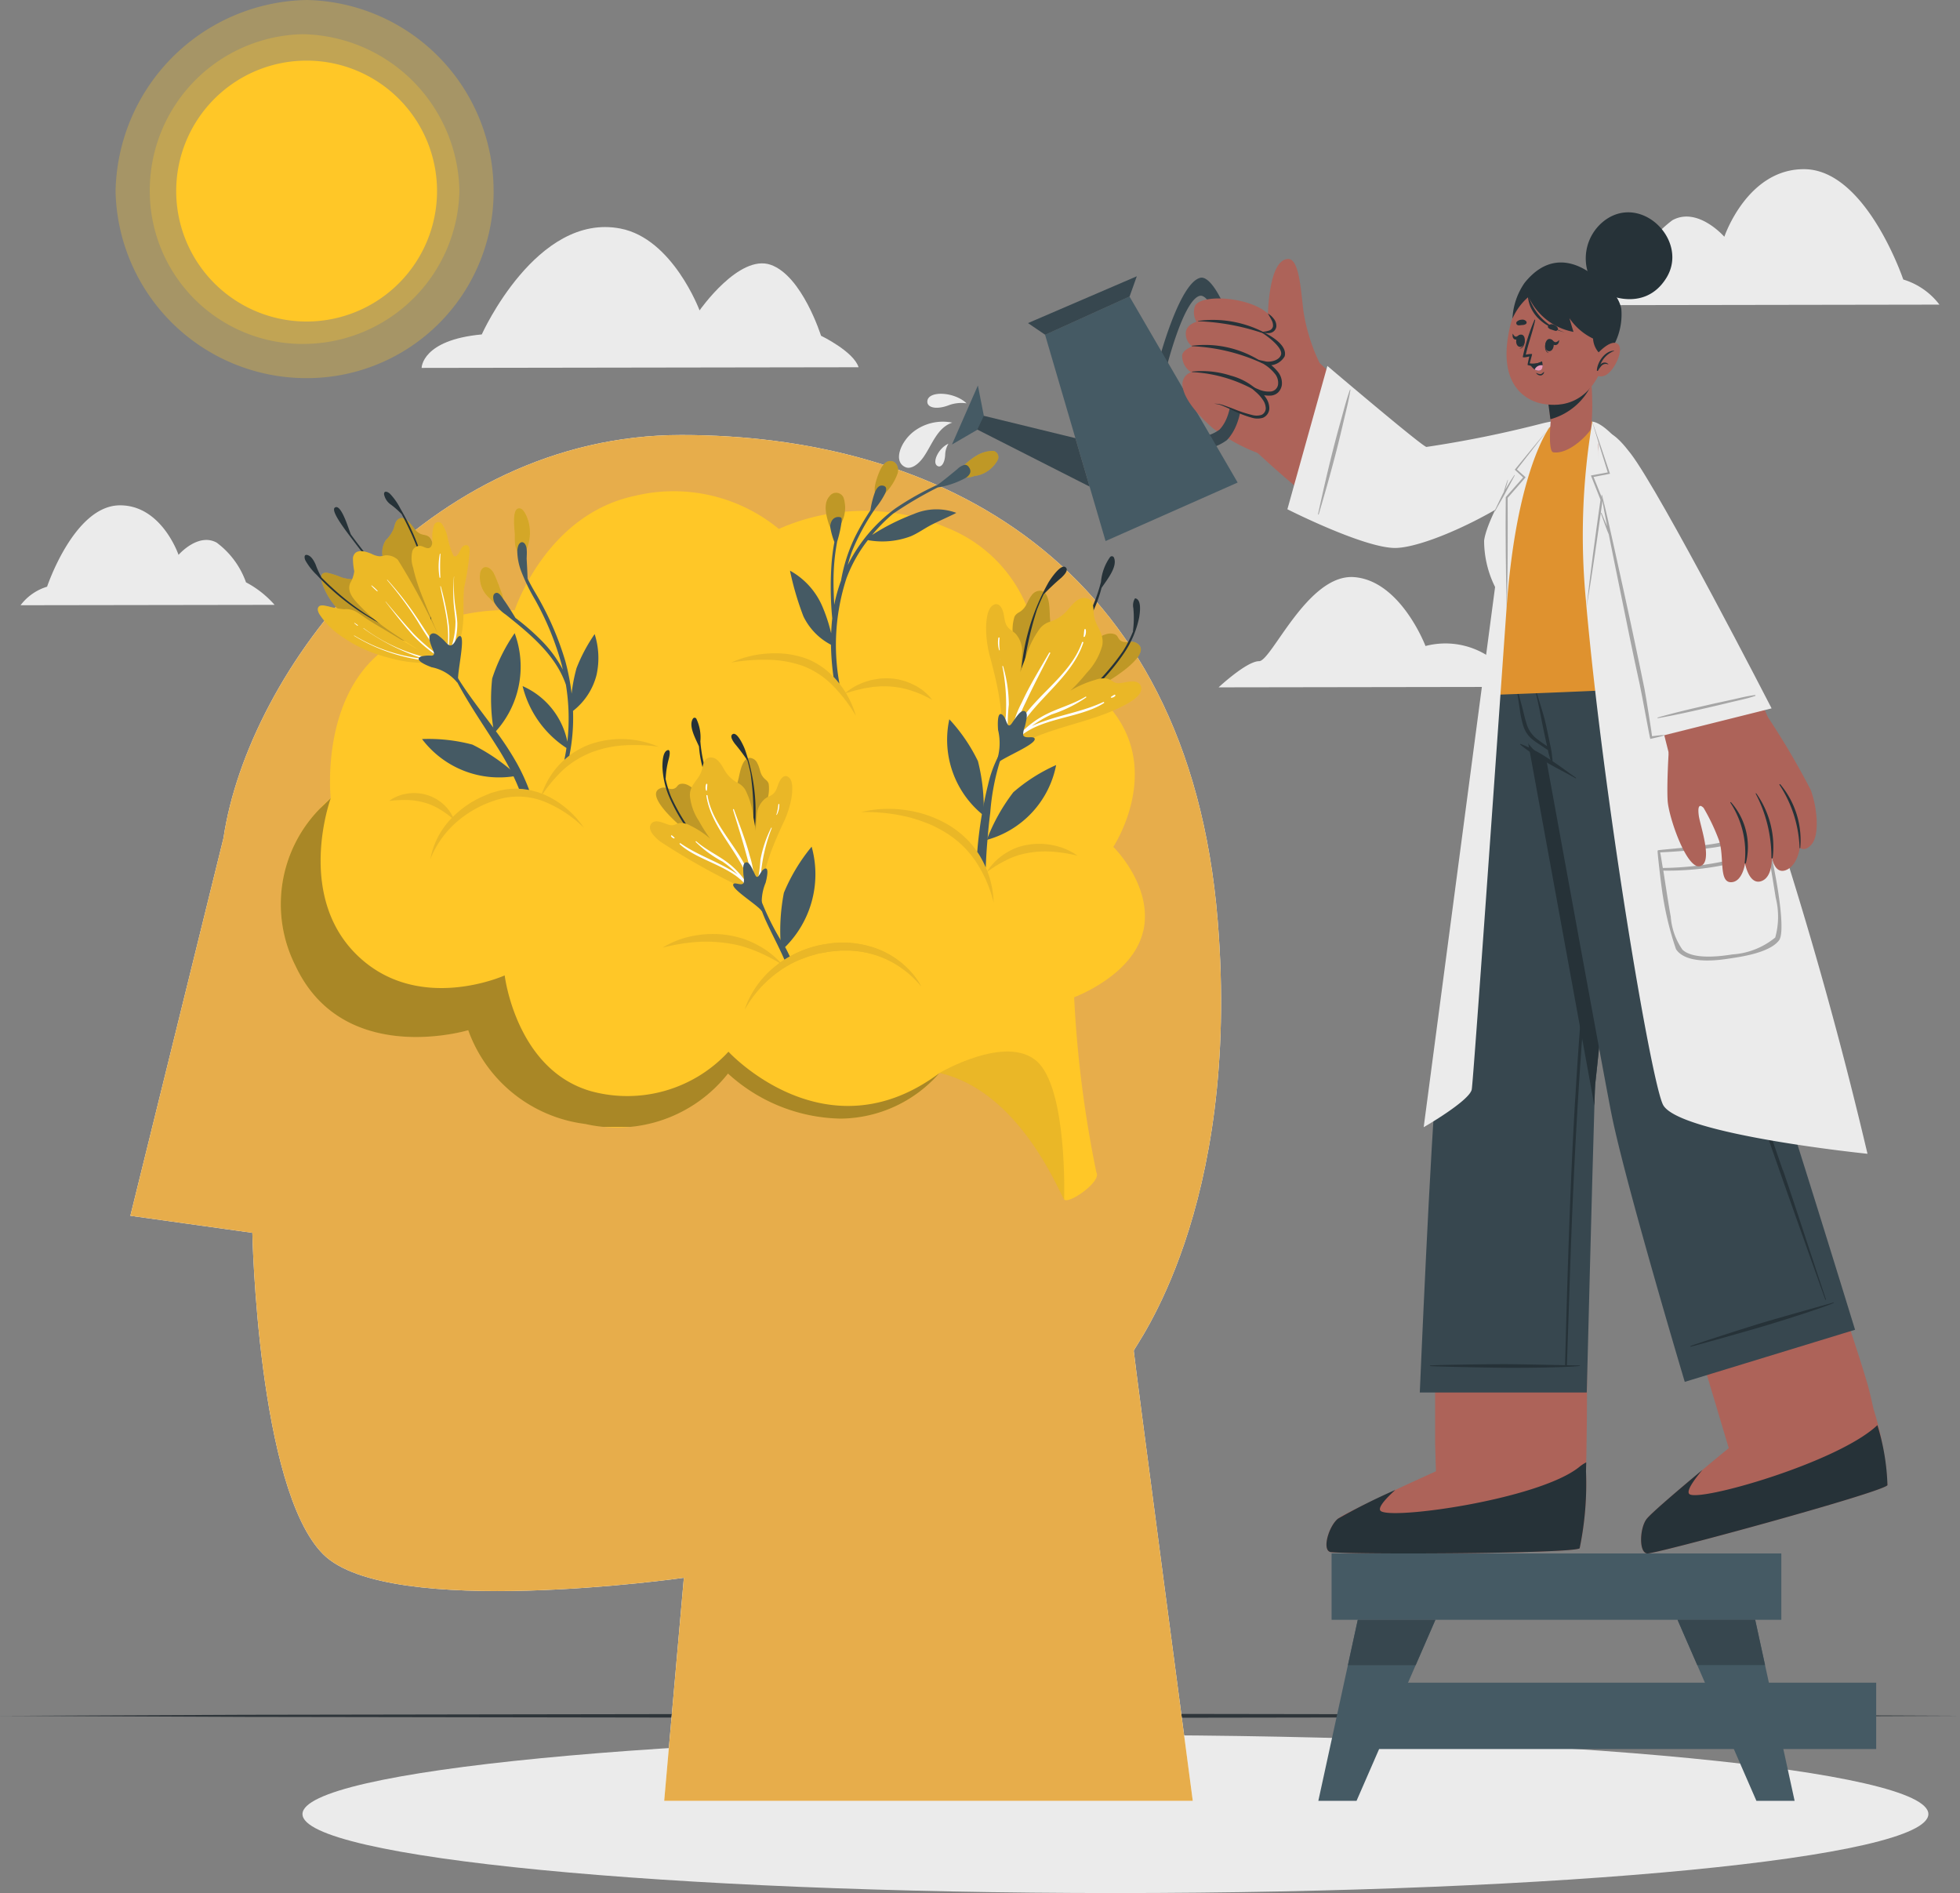
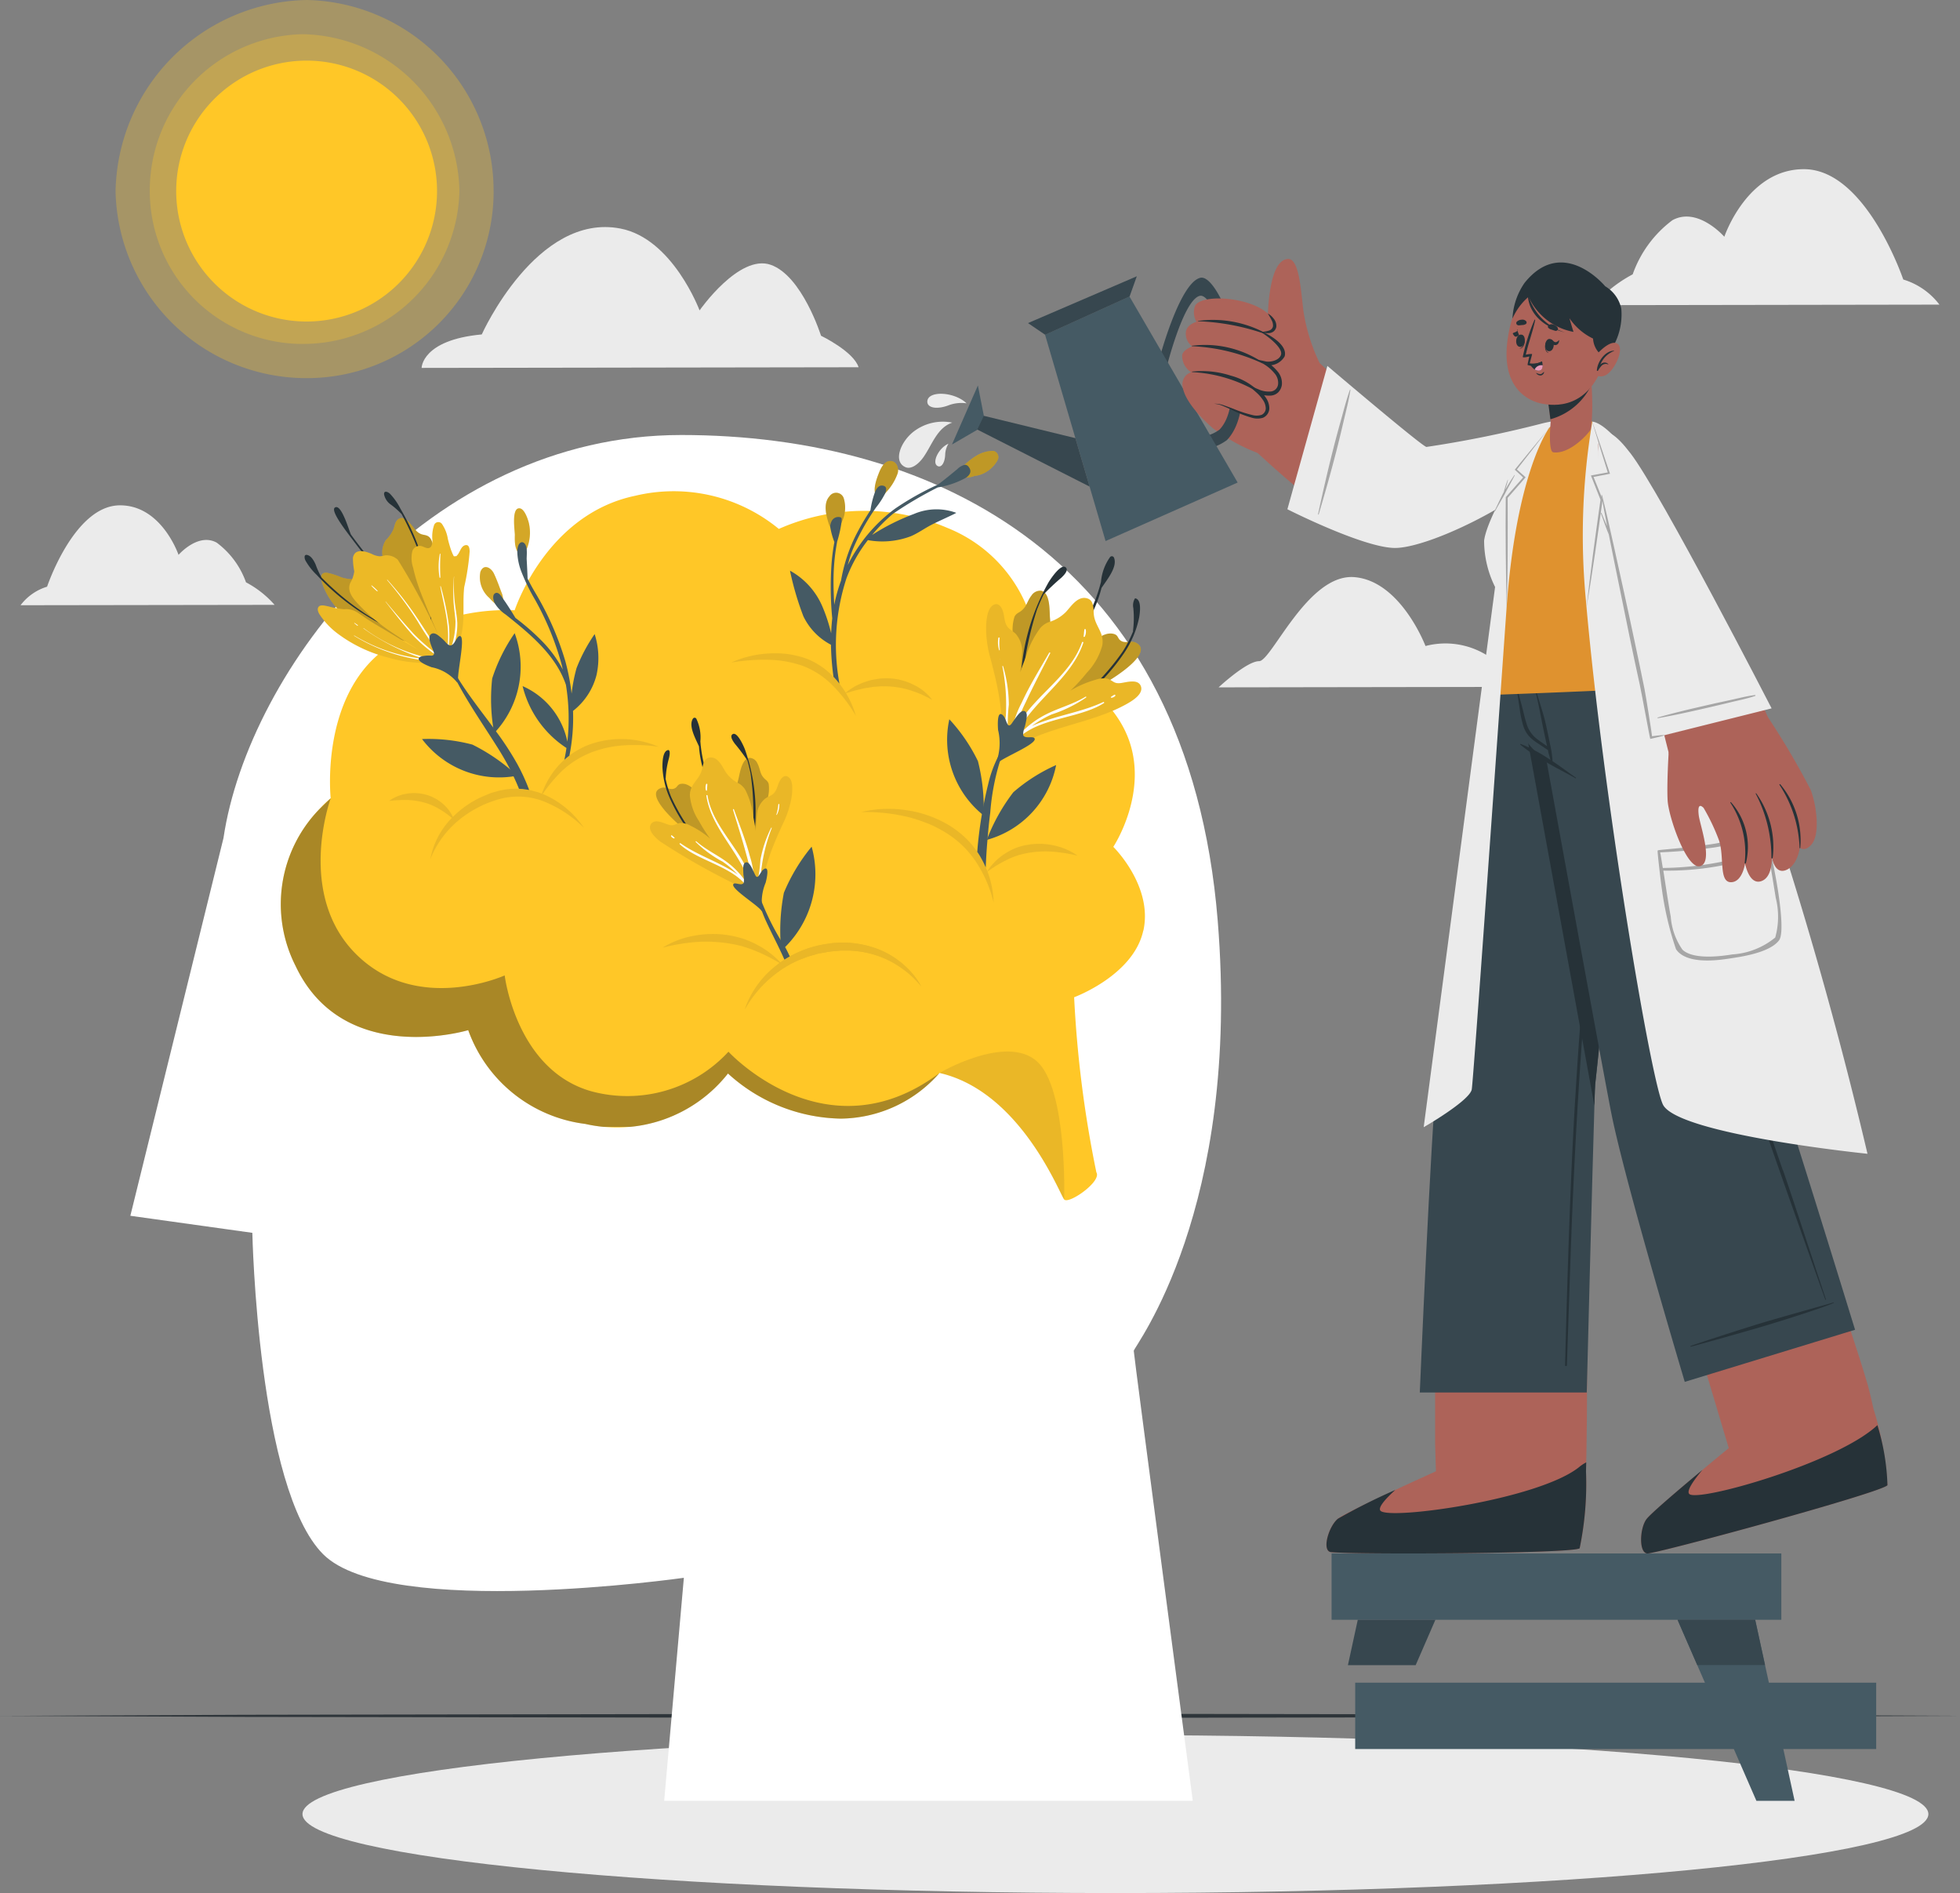
<svg xmlns="http://www.w3.org/2000/svg" width="112.352" height="108.49" viewBox="0 0 112.352 108.49">
  <rect x="0" y="0" width="112.352" height="108.49" fill="#808080" stroke="none" />
  <defs>
    <style>.a{fill:none;}.b{clip-path:url(#a);}.c{fill:#ebebeb;}.d{fill:#2e353a;}.e,.q{opacity:0.3;}.f{clip-path:url(#c);}.g{fill:#ffc727;}.h{clip-path:url(#d);}.i{fill:#fff;}.j{fill:#e7ad4b;}.k{opacity:0.4;mix-blend-mode:hard-light;}.ac,.ae,.k,.m,.o,.q{isolation:isolate;}.l{clip-path:url(#e);}.ac,.ae,.m,.o,.q{mix-blend-mode:multiply;}.n{fill:#272726;}.o{opacity:0.1;}.p{clip-path:url(#g);}.r{clip-path:url(#h);}.s{clip-path:url(#i);}.t{clip-path:url(#j);}.u{fill:#455a64;}.v{clip-path:url(#k);}.w{clip-path:url(#l);}.x{fill:#263238;}.y{clip-path:url(#m);}.z{fill:#e7cfc3;}.aa{clip-path:url(#n);}.ab{clip-path:url(#o);}.ac{opacity:0.09;}.ad{clip-path:url(#p);}.ae{opacity:0.2;}.af{clip-path:url(#q);}.ag{clip-path:url(#r);}.ah{clip-path:url(#s);}.ai{clip-path:url(#t);}.aj{clip-path:url(#u);}.ak{clip-path:url(#v);}.al{fill:#ad6359;}.am{fill:#37474f;}.an{fill:#a6a6a6;}.ao{fill:#df922f;}.ap{fill:#e698b7;}</style>
    <clipPath id="a">
      <rect class="a" width="112.352" height="108.49" />
    </clipPath>
    <clipPath id="c">
      <rect class="a" width="21.673" height="21.673" />
    </clipPath>
    <clipPath id="d">
      <rect class="a" width="17.75" height="17.75" />
    </clipPath>
    <clipPath id="e">
      <rect class="a" width="37.769" height="18.831" />
    </clipPath>
    <clipPath id="g">
      <rect class="a" width="7.154" height="8.481" />
    </clipPath>
    <clipPath id="h">
      <rect class="a" width="2.276" height="1.561" />
    </clipPath>
    <clipPath id="i">
      <rect class="a" width="1.343" height="2.123" />
    </clipPath>
    <clipPath id="j">
      <rect class="a" width="1.135" height="2.2" />
    </clipPath>
    <clipPath id="k">
      <rect class="a" width="11.528" height="3.581" />
    </clipPath>
    <clipPath id="l">
      <rect class="a" width="7.343" height="6.859" />
    </clipPath>
    <clipPath id="m">
      <rect class="a" width="8.898" height="8.618" />
    </clipPath>
    <clipPath id="n">
      <rect class="a" width="12.405" height="5.361" />
    </clipPath>
    <clipPath id="o">
      <rect class="a" width="6.908" height="7.481" />
    </clipPath>
    <clipPath id="p">
      <rect class="a" width="8.706" height="8.072" />
    </clipPath>
    <clipPath id="q">
      <rect class="a" width="0.915" height="2.694" />
    </clipPath>
    <clipPath id="r">
      <rect class="a" width="1.361" height="2.199" />
    </clipPath>
    <clipPath id="s">
      <rect class="a" width="15.441" height="6.862" />
    </clipPath>
    <clipPath id="t">
      <rect class="a" width="14.823" height="4.32" />
    </clipPath>
    <clipPath id="u">
      <rect class="a" width="6.488" height="5.859" />
    </clipPath>
    <clipPath id="v">
      <rect class="a" width="8.158" height="8.006" />
    </clipPath>
  </defs>
  <g class="b">
    <g class="b">
      <path class="c" d="M358.739,45.862l19.808-.031a4.077,4.077,0,0,0-2.073-1.439s-2.121-6.284-5.657-6.323c-3.287-.037-4.6,3.873-4.6,3.873s-1.525-1.75-2.979-.947a6.614,6.614,0,0,0-2.274,3.1,7.81,7.81,0,0,0-2.227,1.767" transform="translate(-267.374 -28.373)" />
      <path class="c" d="M119.942,59.131l-25.05.038s0-1.6,3.448-1.919c0,0,3.14-7,7.951-6.068,3,.58,4.534,4.691,4.534,4.691s2.259-3.24,4.07-2.616,2.892,4.068,2.892,4.068,1.869.9,2.153,1.806" transform="translate(-70.724 -38.084)" />
      <path class="c" d="M291.3,136.138l-17.033.026s1.605-1.5,2.32-1.5,2.791-5.027,5.456-4.817,4.084,3.948,4.084,3.948a4.507,4.507,0,0,1,5.173,2.343" transform="translate(-204.414 -96.772)" />
      <path class="c" d="M19.191,119.417l-14.566.022a3,3,0,0,1,1.521-1.063s1.545-4.626,4.145-4.662c2.417-.034,3.39,2.838,3.39,2.838s1.118-1.29,2.188-.7a4.862,4.862,0,0,1,1.679,2.274,5.745,5.745,0,0,1,1.642,1.294" transform="translate(-3.447 -84.753)" />
      <path class="d" d="M0,385.732l14.044-.062,14.044-.023,28.088-.043,28.088.042,14.044.022,14.044.062-14.044.062-14.044.022-28.088.043-28.088-.043-14.044-.022Z" transform="translate(0 -287.397)" />
      <path class="c" d="M161.264,394.96c0,2.5-20.865,4.526-46.6,4.526s-46.6-2.027-46.6-4.526,20.865-4.526,46.6-4.526,46.6,2.026,46.6,4.526" transform="translate(-50.725 -290.996)" />
      <g class="e" transform="translate(6.623)">
        <g class="f">
          <path class="g" d="M47.679,10.971a10.7,10.7,0,0,1-10.7,10.7,10.935,10.935,0,0,1-10.971-10.7A11.166,11.166,0,0,1,36.977,0a10.935,10.935,0,0,1,10.7,10.971" transform="translate(-26.006)" />
        </g>
      </g>
      <g class="e" transform="translate(8.585 1.962)">
        <g class="h">
          <path class="g" d="M42.473,25.452a8.765,8.765,0,0,1-8.765-8.765A8.955,8.955,0,0,1,42.473,7.7a9.145,9.145,0,0,1,8.985,8.985,8.955,8.955,0,0,1-8.985,8.765" transform="translate(-33.708 -7.702)" />
        </g>
      </g>
      <path class="g" d="M54.6,21.116a7.476,7.476,0,1,1-7.476-7.476A7.476,7.476,0,0,1,54.6,21.116" transform="translate(-29.548 -10.166)" />
      <path class="i" d="M61.068,163.389,59.94,176.176h30.3s-3.383-25.564-3.383-25.79,6.165-8.045,4.812-24.662C89.985,105.041,75.5,97.9,60.918,97.9S36.106,111.379,34.677,121l-5.338,21.646,6.993.977s.3,14.661,4.06,18.421,20.677,1.349,20.677,1.349" transform="translate(-21.867 -72.97)" />
-       <path class="j" d="M61.068,163.389,59.94,176.176h30.3s-3.383-25.564-3.383-25.79,6.165-8.045,4.812-24.662C89.985,105.041,75.5,97.9,60.918,97.9S36.106,111.379,34.677,121l-5.338,21.646,6.993.977s.3,14.661,4.06,18.421,20.677,1.349,20.677,1.349" transform="translate(-21.867 -72.97)" />
      <path class="g" d="M112.606,135.794c-.558,2.568-3.963,3.818-3.963,3.818a65.6,65.6,0,0,0,1.275,10.035c.324.518-1.591,1.85-1.845,1.554s-2.49-6.189-7.147-7.25v0a7.609,7.609,0,0,1-5.656,2.616,9.828,9.828,0,0,1-6.47-2.587,8.106,8.106,0,0,1-8.177,2.89,8.209,8.209,0,0,1-6.713-5.375s-7.152,2.163-9.9-3.687a7.816,7.816,0,0,1,1.4-9.011,6.342,6.342,0,0,1,.617-.591h0s-.59-5.427,2.764-8.271a11.828,11.828,0,0,1,7.782-2.5s1.782-5.494,6.91-6.563a9.488,9.488,0,0,1,8.232,1.9,12.1,12.1,0,0,1,9.673-.053,8.223,8.223,0,0,1,5.161,7.508s3.871,1.27,5.155,4.434-.815,6.332-.815,6.332,2.283,2.235,1.724,4.8" transform="translate(-47.071 -82.46)" />
      <g class="k" transform="translate(16.085 45.748)">
        <g class="l">
          <g class="m">
            <g class="l">
              <path class="n" d="M100.924,195.368v0a7.609,7.609,0,0,1-5.656,2.616A9.827,9.827,0,0,1,88.8,195.4a8.106,8.106,0,0,1-8.177,2.89,8.209,8.209,0,0,1-6.713-5.375s-7.152,2.163-9.9-3.687a7.817,7.817,0,0,1,1.4-9.012l.618-.591h0c-.033.091-1.991,5.548,1.484,8.963,3.5,3.443,8.488,1.189,8.488,1.189s.643,5.4,4.945,6.634a7.886,7.886,0,0,0,7.882-2.262s5.591,6.091,12.1,1.22" transform="translate(-63.155 -179.624)" />
            </g>
          </g>
        </g>
      </g>
      <g class="o" transform="translate(53.854 60.261)">
        <g class="p">
          <path class="n" d="M218.6,245.09c-.254-.3-2.49-6.189-7.147-7.25,0,0,3.812-2.242,5.58-.672s1.567,7.923,1.567,7.923" transform="translate(-211.454 -236.609)" />
        </g>
      </g>
      <path class="g" d="M216.717,101.744a1.821,1.821,0,0,1,1.041-.309.37.37,0,0,1,.222.536,1.813,1.813,0,0,1-.781.743,1.609,1.609,0,0,1-.544.157,1.589,1.589,0,0,1-.637.1l-.041.01a.047.047,0,0,1-.063-.034c-.012,0-.026-.006-.037-.011-.522-.237.642-1.083.84-1.194" transform="translate(-160.797 -75.593)" />
      <g class="q" transform="translate(54.947 25.831)">
        <g class="r">
          <path class="n" d="M216.717,101.744a1.821,1.821,0,0,1,1.041-.309.37.37,0,0,1,.222.536,1.813,1.813,0,0,1-.781.743,1.609,1.609,0,0,1-.544.157,1.589,1.589,0,0,1-.637.1l-.041.01a.047.047,0,0,1-.063-.034c-.012,0-.026-.006-.037-.011-.522-.237.642-1.083.84-1.194" transform="translate(-215.743 -101.424)" />
        </g>
      </g>
      <path class="g" d="M197.068,104.52c-.127.342-.332.93-.085,1.27a.125.125,0,0,0,.133.056.63.63,0,0,0,.355-.272,3.083,3.083,0,0,0,.707-1.12c.107-.292-.048-.731-.422-.728s-.581.506-.687.794" transform="translate(-146.728 -77.308)" />
      <g class="q" transform="translate(50.139 26.417)">
        <g class="s">
          <path class="n" d="M197.068,104.52c-.127.342-.332.93-.085,1.27a.125.125,0,0,0,.133.056.63.63,0,0,0,.355-.272,3.083,3.083,0,0,0,.707-1.12c.107-.292-.048-.731-.422-.728s-.581.506-.687.794" transform="translate(-196.868 -103.726)" />
        </g>
      </g>
      <path class="g" d="M186.023,112.7c.09.285.4.632.591.2a.086.086,0,0,0,0-.073,1.868,1.868,0,0,0,.255-1.629.461.461,0,0,0-.816-.093c-.374.413-.181,1.124-.032,1.592" transform="translate(-138.508 -82.659)" />
      <g class="q" transform="translate(47.33 28.246)">
        <g class="t">
          <path class="n" d="M186.023,112.7c.09.285.4.632.591.2a.086.086,0,0,0,0-.073,1.868,1.868,0,0,0,.255-1.629.461.461,0,0,0-.816-.093c-.374.413-.181,1.124-.032,1.592" transform="translate(-185.838 -110.905)" />
        </g>
      </g>
      <path class="u" d="M187.873,105.34a4.92,4.92,0,0,1-1.61.551A22.385,22.385,0,0,0,183.7,107.4a9.313,9.313,0,0,0-1.2,1.214,12.572,12.572,0,0,1,2.394-1.2,3.289,3.289,0,0,1,2.429-.067c0,.028-1,.47-1.434.694-.4.208-.763.477-1.175.65a4.616,4.616,0,0,1-2.422.227.068.068,0,0,1-.028-.014,8.187,8.187,0,0,0-1.235,2.2,12.327,12.327,0,0,0-.4,6.039c-.023-.035-.051-.067-.079-.1a3.676,3.676,0,0,0-.264-.3,14.911,14.911,0,0,1-.143-1.811.122.122,0,0,0-.007-.028,3.6,3.6,0,0,1-1.573-1.624,16.921,16.921,0,0,1-.77-2.618,4.236,4.236,0,0,1,1.86,2.061,9.325,9.325,0,0,1,.5,1.529c.012-.287.03-.573.062-.858a18.914,18.914,0,0,1-.046-3.046,11.639,11.639,0,0,1,.169-1.328,4.157,4.157,0,0,1-.236-.853.6.6,0,0,1,.058-.3.43.43,0,0,1,.527-.264.092.092,0,0,1,.065.086,1.3,1.3,0,0,1,0,.164,7.214,7.214,0,0,1-.254,1.14,12.14,12.14,0,0,0-.2,1.758c-.025.624,0,1.245.032,1.864a9.3,9.3,0,0,1,.389-1.385,9.368,9.368,0,0,1,.842-2.584,14.84,14.84,0,0,1,.844-1.448,5.161,5.161,0,0,1,.257-1.032c.092-.224.222-.391.4-.382.277.014.284.206.192.437l0,0a4.383,4.383,0,0,1-.523.812,12.936,12.936,0,0,0-1.376,2.5,7.857,7.857,0,0,0-.25.809,8.989,8.989,0,0,1,2.72-3.24,16.259,16.259,0,0,1,2.45-1.374c.379-.28.736-.579,1.108-.884a.89.89,0,0,1,.423-.246.252.252,0,0,1,.224.109c.2.25.09.46-.153.634" transform="translate(-132.509 -77.957)" />
      <g class="o" transform="translate(41.913 37.437)">
        <g class="v">
          <path class="n" d="M164.566,147.526a6.052,6.052,0,0,1,2.123-.519,5.71,5.71,0,0,1,1.112.031,5.406,5.406,0,0,1,1.094.267,4.389,4.389,0,0,1,.991.554,4.69,4.69,0,0,1,.806.779,5.286,5.286,0,0,1,1.019,1.935,8.711,8.711,0,0,0-1.287-1.693,4.886,4.886,0,0,0-1.694-1.142,6.34,6.34,0,0,0-2.036-.371,11.057,11.057,0,0,0-2.129.159" transform="translate(-164.566 -146.992)" />
          <path class="n" d="M195.142,153.873a6.261,6.261,0,0,0-1.206-.537,4.922,4.922,0,0,0-1.25-.236,2.578,2.578,0,0,0-.317-.007,2.1,2.1,0,0,0-.318.009l-.32.023c-.1.021-.211.038-.318.053l-.161.024-.158.039-.321.074c-.215.054-.423.131-.65.18a5.089,5.089,0,0,1,.565-.391,3.88,3.88,0,0,1,.636-.277c.111-.036.223-.071.336-.1l.347-.06a2.01,2.01,0,0,1,.352-.03,2.743,2.743,0,0,1,.355,0,3.454,3.454,0,0,1,1.358.364,2.9,2.9,0,0,1,1.069.87" transform="translate(-183.614 -151.195)" />
        </g>
      </g>
      <path class="g" d="M233.305,138.164a18.918,18.918,0,0,1-2.3,1.117,7.562,7.562,0,0,1-1.16.451,1.1,1.1,0,0,1-.666-.025.494.494,0,0,1-.306-.187.137.137,0,0,1-.032-.072,2.278,2.278,0,0,1-.537-1.234,13.26,13.26,0,0,1-.344-2.724,2.484,2.484,0,0,1,.085-1.085c.1-.19.21-.209.36-.317.35-.251.362-.581.616-.9a.589.589,0,0,1,.547-.271c.535.106.479,1.147.509,1.526a14.085,14.085,0,0,1,0,2.363,11.95,11.95,0,0,1-.324,2.106,13.517,13.517,0,0,1,2.583-2.888c.357-.3.927-.8,1.441-.619.208.073.185.232.32.343.287.236.6-.007.9.143,1.115.559-1.306,2.05-1.692,2.269" transform="translate(-169.892 -99.061)" />
      <g class="q" transform="translate(58.054 33.851)">
        <g class="w">
          <path class="n" d="M233.305,138.164a18.918,18.918,0,0,1-2.3,1.117,7.562,7.562,0,0,1-1.16.451,1.1,1.1,0,0,1-.666-.025.494.494,0,0,1-.306-.187.137.137,0,0,1-.032-.072,2.278,2.278,0,0,1-.537-1.234,13.26,13.26,0,0,1-.344-2.724,2.484,2.484,0,0,1,.085-1.085c.1-.19.21-.209.36-.317.35-.251.362-.581.616-.9a.589.589,0,0,1,.547-.271c.535.106.479,1.147.509,1.526a14.085,14.085,0,0,1,0,2.363,11.95,11.95,0,0,1-.324,2.106,13.517,13.517,0,0,1,2.583-2.888c.357-.3.927-.8,1.441-.619.208.073.185.232.32.343.287.236.6-.007.9.143,1.115.559-1.306,2.05-1.692,2.269" transform="translate(-227.946 -132.911)" />
        </g>
      </g>
      <path class="x" d="M238.451,128.407c-.8,1.614-1.7,3.176-2.468,4.8-.02.039-.089.009-.072-.032.6-1.491,1.412-2.88,2.146-4.307a9.49,9.49,0,0,0,.88-2.219,2.867,2.867,0,0,1,.52-1.422.132.132,0,0,1,.226.034c.215.52-.393,1.25-.716,1.735a7.286,7.286,0,0,1-.515,1.407" transform="translate(-175.826 -93.3)" />
      <path class="x" d="M230.671,129.922a18.96,18.96,0,0,0-.9,4.659.029.029,0,1,1-.057,0,12.39,12.39,0,0,1,1.611-6.188c.1-.159.738-1.142,1-.815.138.176-.166.459-.266.559a13.389,13.389,0,0,0-1,.938.026.026,0,0,1-.012.005c-.144.287-.268.578-.372.843" transform="translate(-171.211 -95.036)" />
      <path class="x" d="M244.4,135.747a5.622,5.622,0,0,1-.832,1.984,11.9,11.9,0,0,1-3.217,3.226c-.029.021-.064-.029-.037-.049a13.6,13.6,0,0,0,3.155-3.235,6.915,6.915,0,0,0,.549-1.057c.012-.026.024-.057.037-.087a.02.02,0,0,1-.007-.021,5.846,5.846,0,0,0,.021-1.307.777.777,0,0,1,.083-.544.041.041,0,0,1,.041-.017c.369.094.25.849.207,1.108" transform="translate(-179.103 -100.348)" />
      <path class="g" d="M229.953,140.652c-1.569.871-3.446,1.16-5.1,1.834-.378.153-.75.324-1.118.5a3.431,3.431,0,0,1-.348.167.447.447,0,0,1-.236.023.287.287,0,0,1-.094-.033.383.383,0,0,1-.188-.3,2.389,2.389,0,0,1,.031-.756c-.023-.269-.069-.541-.094-.78-.037-.35-.083-.7-.137-1.046-.118-.74-.3-1.461-.488-2.187a6.361,6.361,0,0,1-.263-1.88c.015-.337.06-.969.361-1.191.27-.2.464-.017.57.233s.1.506.177.746c.123.364.339.4.578.627a1.512,1.512,0,0,1,.369,1.192c-.018.343-.059.688-.1,1.031.1-.31.217-.614.334-.914a5.2,5.2,0,0,1,.822-1.637,1.23,1.23,0,0,1,.466-.328,2.28,2.28,0,0,0,1.011-.6c.277-.305.633-.858,1.119-.785s.435.563.466.928c.058.678.613,1.044.487,1.781a3.644,3.644,0,0,1-.894,1.577,10.115,10.115,0,0,1-.939,1.025,5.827,5.827,0,0,1,1.439-.623,1.3,1.3,0,0,1,.681-.065c.327.087.347.3.765.25.309-.035.991-.265,1.158.175.171.459-.518.859-.827,1.031" transform="translate(-165.392 -100.294)" />
      <g class="o" transform="translate(56.517 34.272)">
        <g class="y">
          <path class="n" d="M229.953,140.652c-1.569.871-3.446,1.16-5.1,1.834-.378.153-.75.324-1.118.5a3.431,3.431,0,0,1-.348.167.447.447,0,0,1-.236.023.287.287,0,0,1-.094-.033.383.383,0,0,1-.188-.3,2.389,2.389,0,0,1,.031-.756c-.023-.269-.069-.541-.094-.78-.037-.35-.083-.7-.137-1.046-.118-.74-.3-1.461-.488-2.187a6.361,6.361,0,0,1-.263-1.88c.015-.337.06-.969.361-1.191.27-.2.464-.017.57.233s.1.506.177.746c.123.364.339.4.578.627a1.512,1.512,0,0,1,.369,1.192c-.018.343-.059.688-.1,1.031.1-.31.217-.614.334-.914a5.2,5.2,0,0,1,.822-1.637,1.23,1.23,0,0,1,.466-.328,2.28,2.28,0,0,0,1.011-.6c.277-.305.633-.858,1.119-.785s.435.563.466.928c.058.678.613,1.044.487,1.781a3.644,3.644,0,0,1-.894,1.577,10.115,10.115,0,0,1-.939,1.025,5.827,5.827,0,0,1,1.439-.623,1.3,1.3,0,0,1,.681-.065c.327.087.347.3.765.25.309-.035.991-.265,1.158.175.171.459-.518.859-.827,1.031" transform="translate(-221.909 -134.567)" />
        </g>
      </g>
      <path class="z" d="M225.1,148.233a.009.009,0,0,0,0,.019.009.009,0,0,0,0-.019" transform="translate(-167.768 -110.48)" />
      <path class="i" d="M231.418,147.934c-1.547.988-4.237.8-5.277,2.48l0,.082a.447.447,0,0,1-.236.023,4.517,4.517,0,0,1-.1-1.866,11.232,11.232,0,0,0-.2-2.828c-.005-.026.031-.033.041-.008a7.987,7.987,0,0,1,.329,2.208,9.592,9.592,0,0,0,.033,2.423c.006-.026.012-.054.016-.077a6.085,6.085,0,0,1,.7-2.485c.452-.985,1.028-1.905,1.566-2.844.022-.038.074,0,.055.038-.469.923-.955,1.845-1.394,2.785a10.181,10.181,0,0,0-.685,1.778c.869-1.981,3.19-3.128,3.906-5.2a.04.04,0,0,1,.075.025c-.734,2.2-3.092,3.426-3.975,5.527a2.305,2.305,0,0,1,.489-.447,5.332,5.332,0,0,1,1.275-.935c.763-.4,1.6-.6,2.339-1.051.028-.017.055.027.032.047a7.71,7.71,0,0,1-1.982.973,6.2,6.2,0,0,0-1.138.668,6.27,6.27,0,0,1,.667-.269c1.142-.406,2.326-.593,3.431-1.11a.038.038,0,0,1,.036.067" transform="translate(-168.147 -107.636)" />
      <path class="i" d="M224.631,143.471a1.45,1.45,0,0,0,.042.7.017.017,0,0,0,.034-.007,3.112,3.112,0,0,1-.01-.683c0-.036-.056-.052-.065-.013" transform="translate(-167.4 -106.914)" />
      <path class="i" d="M243.934,141.569c-.029.128-.024.263-.049.392-.008.042.054.048.069.014a.655.655,0,0,0,.056-.4c-.009-.034-.067-.047-.076-.005" transform="translate(-181.771 -105.494)" />
      <path class="i" d="M250.222,156.329a1.439,1.439,0,0,0-.189.118.029.029,0,0,0,.017.051.339.339,0,0,0,.219-.1c.034-.031-.005-.1-.047-.069" transform="translate(-186.346 -116.51)" />
      <path class="u" d="M224.333,161.1a3.247,3.247,0,0,1-.106,1.822c-.025.051.024.1.061.057.295-.316,2.225-1.071,2.138-1.4-.053-.2-.589.049-.664-.228a1.314,1.314,0,0,1,.1-.473c.041-.158.078-.319.1-.48s.021-.339-.11-.4c-.154-.067-.317.127-.421.255-.086.106-.162.221-.241.333s-.21.356-.322.154c-.1-.177-.13-.391-.28-.522-.342-.3-.274.695-.259.875" transform="translate(-167.115 -119.241)" />
      <path class="u" d="M220.447,173.74c-.074-.173-.157-.343-.249-.51a4.082,4.082,0,0,0-.245-.4c.008-.109.016-.221.026-.33.058-.616.137-1.23.243-1.839.027-.171.06-.342.094-.514q.113-.593.259-1.179a6.834,6.834,0,0,1,.606-1.657,4.083,4.083,0,0,1,.326-.517c.035-.045.068-.09.1-.134s.075-.091.115-.137.063-.07.1-.106l.015-.016a.044.044,0,0,1,.066.058c-.031.038-.06.077-.092.118s-.039.056-.06.085c-.033.048-.064.1-.1.145-.012.024-.025.045-.037.066a4.361,4.361,0,0,0-.356.749,13.362,13.362,0,0,0-.56,2.96c-.061.476-.11.952-.149,1.428a1.053,1.053,0,0,0-.01.121q-.07.8-.1,1.608" transform="translate(-163.934 -124.01)" />
      <path class="u" d="M215.261,167.37a10.786,10.786,0,0,0-.323-3.112,9.809,9.809,0,0,0-1.64-2.4,5.539,5.539,0,0,0,1.963,5.509" transform="translate(-158.88 -120.637)" />
      <path class="u" d="M222.094,176.446a10.784,10.784,0,0,1,1.524-2.733,9.806,9.806,0,0,1,2.452-1.557,5.539,5.539,0,0,1-3.975,4.289" transform="translate(-165.53 -128.311)" />
      <g class="o" transform="translate(49.37 46.357)">
        <g class="aa">
          <path class="n" d="M193.846,182.2a6.758,6.758,0,0,1,2.589-.107,6.587,6.587,0,0,1,2.476.884,5.591,5.591,0,0,1,1.041.833,5.268,5.268,0,0,1,.789,1.069,5.405,5.405,0,0,1,.691,2.5,7.446,7.446,0,0,0-1-2.312,5.622,5.622,0,0,0-1.764-1.7c-.175-.109-.357-.207-.539-.3s-.373-.18-.568-.249a8.113,8.113,0,0,0-1.192-.371,10.471,10.471,0,0,0-2.523-.246" transform="translate(-193.846 -182.018)" />
          <path class="n" d="M227.3,190.564a9.268,9.268,0,0,0-1.385-.228,5.734,5.734,0,0,0-1.352.049,5.562,5.562,0,0,0-.655.145,5.209,5.209,0,0,0-.627.248,7.791,7.791,0,0,0-1.2.725,3.36,3.36,0,0,1,1.018-1.04,3.68,3.68,0,0,1,.661-.348,3.88,3.88,0,0,1,2.2-.135,3.59,3.59,0,0,1,1.33.584" transform="translate(-214.891 -187.879)" />
        </g>
      </g>
      <path class="g" d="M73.621,122.121a9.466,9.466,0,0,0,3.392,1.466c.329.1.654.2.977.319a1.355,1.355,0,0,0,.713.111c.422-.087.463-.466.469-.833a2.734,2.734,0,0,0,.008-.351c0-.027,0-.054.007-.079a.05.05,0,0,0-.014-.044c-.008-.142-.022-.281-.033-.415-.06-.758-.128-1.517-.194-2.275a10.851,10.851,0,0,0-.233-1.835c-.056-.211-.117-.5-.33-.6-.119-.061-.259-.06-.382-.109a.835.835,0,0,1-.29-.209c-.208-.218-.58-.882-.969-.67-.2.108-.242.364-.3.561a2.016,2.016,0,0,1-.46.674,1.311,1.311,0,0,0-.059,1.292,6.885,6.885,0,0,0,.884,1.54c.356.493.743.963,1.1,1.455a9.827,9.827,0,0,1,.556.839c.083.142.16.287.232.434a1.469,1.469,0,0,1,.129.319,15.739,15.739,0,0,0-1.4-1.519,15.507,15.507,0,0,0-1.543-1.556,2.53,2.53,0,0,0-1.509-.564,2.763,2.763,0,0,1-.916-.11,4.468,4.468,0,0,0-.81-.263c-.613-.087-.306.636-.175.929a4.09,4.09,0,0,0,1.148,1.5" transform="translate(-53.871 -86.869)" />
      <g class="q" transform="translate(18.408 29.684)">
        <g class="ab">
          <path class="n" d="M73.621,122.121a9.466,9.466,0,0,0,3.392,1.466c.329.1.654.2.977.319a1.355,1.355,0,0,0,.713.111c.422-.087.463-.466.469-.833a2.734,2.734,0,0,0,.008-.351c0-.027,0-.054.007-.079a.05.05,0,0,0-.014-.044c-.008-.142-.022-.281-.033-.415-.06-.758-.128-1.517-.194-2.275a10.851,10.851,0,0,0-.233-1.835c-.056-.211-.117-.5-.33-.6-.119-.061-.259-.06-.382-.109a.835.835,0,0,1-.29-.209c-.208-.218-.58-.882-.969-.67-.2.108-.242.364-.3.561a2.016,2.016,0,0,1-.46.674,1.311,1.311,0,0,0-.059,1.292,6.885,6.885,0,0,0,.884,1.54c.356.493.743.963,1.1,1.455a9.827,9.827,0,0,1,.556.839c.083.142.16.287.232.434a1.469,1.469,0,0,1,.129.319,15.739,15.739,0,0,0-1.4-1.519,15.507,15.507,0,0,0-1.543-1.556,2.53,2.53,0,0,0-1.509-.564,2.763,2.763,0,0,1-.916-.11,4.468,4.468,0,0,0-.81-.263c-.613-.087-.306.636-.175.929a4.09,4.09,0,0,0,1.148,1.5" transform="translate(-72.279 -116.553)" />
        </g>
      </g>
      <path class="x" d="M89.037,118.682a8.544,8.544,0,0,0,0-2.517,13.586,13.586,0,0,0-1.668-4.554,3.566,3.566,0,0,0-.6-.856c-.107-.1-.346-.216-.338.034a.94.94,0,0,0,.387.587,4.61,4.61,0,0,1,.62.547c.134.25.264.5.387.76a14.768,14.768,0,0,1,.793,1.989,9.235,9.235,0,0,1,.407,4.009.009.009,0,1,0,.017,0" transform="translate(-64.416 -82.459)" />
      <path class="x" d="M75.541,129.651a8.549,8.549,0,0,1-2.41-.73,13.6,13.6,0,0,1-3.878-2.912,3.563,3.563,0,0,1-.646-.823c-.069-.132-.106-.394.13-.314.221.073.363.343.451.54a4.619,4.619,0,0,0,.345.751c.2.2.405.4.615.59a14.825,14.825,0,0,0,1.675,1.333,9.234,9.234,0,0,0,3.721,1.547.009.009,0,1,1,0,.017" transform="translate(-51.095 -93.058)" />
      <path class="x" d="M76.308,116.055q.657.874,1.361,1.714a41.94,41.94,0,0,0,2.972,3.171c.009.009.021-.007.012-.016-1.02-1.017-1.986-2.107-2.908-3.213q-.688-.827-1.338-1.686c-.088-.118-.176-.237-.263-.357-.146-.382-.251-.733-.429-1.1-.085-.174-.293-.577-.488-.434-.259.19.645,1.342,1.081,1.921" transform="translate(-56.034 -85.043)" />
      <path class="g" d="M71.615,122.771a4.366,4.366,0,0,0,1.031,1.1,8.094,8.094,0,0,0,2.919,1.387,7.2,7.2,0,0,0,3.1.227l.036-.006a.022.022,0,0,0,.026-.005.375.375,0,0,0,.08-.023s.1-.018.075-.03a1.707,1.707,0,0,1,.14-.17,4.447,4.447,0,0,0,.494-.665,3.062,3.062,0,0,0,.3-.987c.114-.786.01-1.591.1-2.38a14.085,14.085,0,0,0,.311-2.043c-.005-.154-.024-.4-.238-.361-.274.053-.31.432-.489.59-.015.039-.046.052-.094.038-.061.03-.1.011-.117-.057a.6.6,0,0,1-.061-.127,3,3,0,0,1-.106-.284c-.054-.169-.1-.341-.143-.511a2.1,2.1,0,0,0-.342-.868.257.257,0,0,0-.443.057,2.049,2.049,0,0,0-.1.878c0,.207-.042.508-.323.448-.115-.025-.219-.092-.335-.115a.439.439,0,0,0-.491.288,1.693,1.693,0,0,0,.044.955,9.142,9.142,0,0,0,.323,1.12c.247.7.814,2.017,1.1,2.7a38.015,38.015,0,0,0-2.3-4.27.929.929,0,0,0-.612-.259c-.149-.011-.287.058-.434.055a1.128,1.128,0,0,1-.434-.127c-.366-.163-.992-.356-1.094.212a3.92,3.92,0,0,0,.076.774,1.832,1.832,0,0,1-.238.687c-.213.544.3,1.017.649,1.382a10.616,10.616,0,0,0,1.431,1.218c.317.227,1.526,1.022,1.858,1.222-.422-.215-1.722-1.022-2.133-1.259-.268-.156-.534-.317-.795-.487-.238-.154-.464-.336-.713-.47a1.16,1.16,0,0,0-.645-.116,5.187,5.187,0,0,1-.9-.166c-.158-.026-.451-.126-.565.034-.087.121-.017.3.053.413" transform="translate(-53.306 -87.572)" />
      <g class="ac" transform="translate(18.215 29.924)">
        <g class="ad">
          <path class="n" d="M71.615,122.771a4.366,4.366,0,0,0,1.031,1.1,8.094,8.094,0,0,0,2.919,1.387,7.2,7.2,0,0,0,3.1.227l.036-.006a.022.022,0,0,0,.026-.005.375.375,0,0,0,.08-.023s.1-.018.075-.03a1.707,1.707,0,0,1,.14-.17,4.447,4.447,0,0,0,.494-.665,3.062,3.062,0,0,0,.3-.987c.114-.786.01-1.591.1-2.38a14.085,14.085,0,0,0,.311-2.043c-.005-.154-.024-.4-.238-.361-.274.053-.31.432-.489.59-.015.039-.046.052-.094.038-.061.03-.1.011-.117-.057a.6.6,0,0,1-.061-.127,3,3,0,0,1-.106-.284c-.054-.169-.1-.341-.143-.511a2.1,2.1,0,0,0-.342-.868.257.257,0,0,0-.443.057,2.049,2.049,0,0,0-.1.878c0,.207-.042.508-.323.448-.115-.025-.219-.092-.335-.115a.439.439,0,0,0-.491.288,1.693,1.693,0,0,0,.044.955,9.142,9.142,0,0,0,.323,1.12c.247.7.814,2.017,1.1,2.7a38.015,38.015,0,0,0-2.3-4.27.929.929,0,0,0-.612-.259c-.149-.011-.287.058-.434.055a1.128,1.128,0,0,1-.434-.127c-.366-.163-.992-.356-1.094.212a3.92,3.92,0,0,0,.076.774,1.832,1.832,0,0,1-.238.687c-.213.544.3,1.017.649,1.382a10.616,10.616,0,0,0,1.431,1.218c.317.227,1.526,1.022,1.858,1.222-.422-.215-1.722-1.022-2.133-1.259-.268-.156-.534-.317-.795-.487-.238-.154-.464-.336-.713-.47a1.16,1.16,0,0,0-.645-.116,5.187,5.187,0,0,1-.9-.166c-.158-.026-.451-.126-.565.034-.087.121-.017.3.053.413" transform="translate(-71.522 -117.496)" />
        </g>
      </g>
      <path class="i" d="M79.682,133.105a10.147,10.147,0,0,0,4.981,1.485.023.023,0,0,0,.021-.011l.064,0,.036-.006a.022.022,0,0,0,.026,0,.4.4,0,0,0,.08-.023s.1-.018.075-.03a1.735,1.735,0,0,1,.14-.17,4.069,4.069,0,0,0,.494-1.968c-.022-.442-.119-.88-.159-1.321a9.026,9.026,0,0,1-.027-1.355,0,0,0,0,0-.007,0,11.255,11.255,0,0,0-.03,1.317c.019.419.088.834.119,1.253a4.734,4.734,0,0,1-.507,2.123,6,6,0,0,0,.128-1.878,15.594,15.594,0,0,0-.464-2.247.015.015,0,1,0-.029.006c.139.742.337,1.486.415,2.237a6.2,6.2,0,0,1-.106,1.933c-.611-.74-1.1-1.567-1.634-2.363a18.847,18.847,0,0,0-1.706-2.191c-.01-.011-.026,0-.016.016a20.376,20.376,0,0,1,1.734,2.341,17.363,17.363,0,0,0,1.524,2.183,10.718,10.718,0,0,1-1.75-1.456c-.545-.6-1.071-1.217-1.589-1.837-.006-.006-.014,0-.009.008.514.659,1.025,1.327,1.585,1.946a8.624,8.624,0,0,0,1.81,1.439,9.8,9.8,0,0,1-4.652-1.868c-.009-.006-.018.009-.009.015a12.334,12.334,0,0,0,3.491,1.748,9.664,9.664,0,0,1-4.018-1.342.01.01,0,1,0-.011.018" transform="translate(-59.384 -96.667)" />
      <path class="i" d="M98.783,124.614c0-.023.038-.021.036,0a12.678,12.678,0,0,0-.005,1.342.025.025,0,0,1-.049,0,3.9,3.9,0,0,1,.018-1.348" transform="translate(-73.571 -92.864)" />
      <path class="i" d="M83.6,131.738a2.632,2.632,0,0,1,.328.3c.014.017,0,.044-.024.03a2.68,2.68,0,0,1-.324-.312c-.013-.013.006-.031.02-.019" transform="translate(-62.288 -98.183)" />
      <path class="i" d="M79.752,140.17l.179.12c.024.016,0,.055-.022.037l-.171-.134c-.014-.011,0-.034.014-.023" transform="translate(-59.426 -104.469)" />
      <path class="u" d="M94.942,144.458a2.525,2.525,0,0,1,1.469.848.046.046,0,0,0,.085-.034c-.088-.409.436-2.542.11-2.593-.2-.032-.312.576-.59.533-.117-.018-.254-.209-.338-.289a3.67,3.67,0,0,0-.342-.294c-.112-.083-.273-.159-.4-.059-.148.117-.084.351-.038.5.037.124.088.244.135.364s.173.345-.064.367a1.827,1.827,0,0,0-.608.05c-.458.2.42.544.58.6" transform="translate(-70.231 -106.225)" />
      <path class="u" d="M104.662,154.489a.069.069,0,0,0-.021,0l-.363-.053c-.067,0-.134-.009-.2-.009-.095-.24-.2-.476-.31-.71q-.09-.191-.187-.382c-.213-.416-.446-.821-.692-1.212-.8-1.277-1.647-2.491-2.348-3.8-.222-.412-.43-.835-.617-1.27-.014-.03-.025-.06-.039-.09-.051-.125-.1-.252-.153-.382a.028.028,0,0,1,.051-.021c.039.1.081.187.125.28.012.025.023.051.035.074a.012.012,0,0,0,0,.009.627.627,0,0,0,.032.067,11.039,11.039,0,0,0,.608,1.1c.606.978,1.333,1.892,2.022,2.827.051.069.1.139.15.208A17.243,17.243,0,0,1,103.978,153a11.46,11.46,0,0,1,.685,1.492" transform="translate(-74.329 -109.22)" />
      <path class="u" d="M100.445,168.4a10.789,10.789,0,0,0-2.571-1.782,9.809,9.809,0,0,0-2.887-.318,5.539,5.539,0,0,0,5.458,2.1" transform="translate(-70.795 -123.945)" />
      <path class="u" d="M110.642,148.2a10.788,10.788,0,0,1-.114-3.127,9.811,9.811,0,0,1,1.289-2.6,5.538,5.538,0,0,1-1.176,5.729" transform="translate(-82.315 -106.186)" />
      <path class="g" d="M115.952,114.385c.326-.079.543.6.6.817a2.46,2.46,0,0,1-.192,1.671.427.427,0,0,1-.051.112L116.3,117s-.006,0-.009.008a.21.21,0,0,1-.032.033.117.117,0,0,1-.114.024c-.419-.184-.4-.787-.393-1.158,0-.238-.187-1.429.2-1.523" transform="translate(-86.24 -85.248)" />
      <g class="ae" transform="translate(29.469 29.131)">
        <g class="af">
          <path class="n" d="M115.952,114.385c.326-.079.543.6.6.817a2.46,2.46,0,0,1-.192,1.671.427.427,0,0,1-.051.112L116.3,117s-.006,0-.009.008a.21.21,0,0,1-.032.033.117.117,0,0,1-.114.024c-.419-.184-.4-.787-.393-1.158,0-.238-.187-1.429.2-1.523" transform="translate(-115.71 -114.379)" />
        </g>
      </g>
      <path class="g" d="M107.958,127.871a1.571,1.571,0,0,0,.521,1.5c.132.151.524.586.693.362a.052.052,0,0,0,.062-.037,1.035,1.035,0,0,0-.074-.665c-.13-.352-.261-.717-.422-1.057-.168-.356-.6-.587-.78-.1" transform="translate(-80.421 -95.097)" />
      <g class="ae" transform="translate(27.481 32.496)">
        <g class="ag">
          <path class="n" d="M107.958,127.871a1.571,1.571,0,0,0,.521,1.5c.132.151.524.586.693.362a.052.052,0,0,0,.062-.037,1.035,1.035,0,0,0-.074-.665c-.13-.352-.261-.717-.422-1.057-.168-.356-.6-.587-.78-.1" transform="translate(-107.902 -127.592)" />
        </g>
      </g>
      <path class="u" d="M116.916,129.569a3.8,3.8,0,0,1-1.353,2.08,10.925,10.925,0,0,1-.208,2.563,3.579,3.579,0,0,0-.289.238c.046-.22.086-.437.118-.659a.089.089,0,0,0,0-.019,5.914,5.914,0,0,1-2.512-3.548s0,0-.007,0a4.444,4.444,0,0,1,2.574,3.187,12.019,12.019,0,0,0-.083-3.259c-.58-1.7-2.047-2.905-3.449-4.022a2.088,2.088,0,0,1-.634-.655,0,0,0,0,1,0,0,.532.532,0,0,1-.025-.055c-.056-.134-.123-.428.058-.518s.326.146.414.271c.014.018.028.039.039.058.252.351.481.722.705,1.089a13.449,13.449,0,0,1,1.5,1.307,6.879,6.879,0,0,1,1.217,1.661c-.023-.09-.042-.183-.065-.275a16.482,16.482,0,0,0-1.533-3.743,11.2,11.2,0,0,1-.773-1.58,3.464,3.464,0,0,1-.243-1.2,1.091,1.091,0,0,1,.051-.294c.07-.21.257-.308.4-.1a.624.624,0,0,1,.088.285v0c.021.195,0,.414,0,.56.021.375.039.752.053,1.126.12.248.254.488.391.726a17.171,17.171,0,0,1,1.774,4.011,12.661,12.661,0,0,1,.358,1.855,9.213,9.213,0,0,1,.282-1.46,9.414,9.414,0,0,1,1.039-1.952,4.489,4.489,0,0,1,.111,2.327" transform="translate(-82.716 -90.907)" />
      <g class="o" transform="translate(22.305 42.354)">
        <g class="ah">
          <path class="n" d="M96.871,181.481a4.555,4.555,0,0,1,1.345-2.455,5.615,5.615,0,0,1,1.148-.863,5.822,5.822,0,0,1,.647-.314l.332-.137.351-.1a4.089,4.089,0,0,1,1.454-.131l.363.052c.121.018.237.058.355.087l.176.047.17.064c.111.047.226.085.334.14a5.377,5.377,0,0,1,2.125,1.836,6.949,6.949,0,0,0-2.266-1.5,4.059,4.059,0,0,0-2.589-.144,6.324,6.324,0,0,0-2.357,1.238,5.527,5.527,0,0,0-1.587,2.19" transform="translate(-94.504 -174.619)" />
          <path class="n" d="M128.493,166.739a9.5,9.5,0,0,0-1.979-.078,6.352,6.352,0,0,0-1.88.409,5.3,5.3,0,0,0-1.62,1.008,8.377,8.377,0,0,0-1.258,1.521,4.65,4.65,0,0,1,1.783-2.466,5.142,5.142,0,0,1,.925-.494,5.421,5.421,0,0,1,4.028.1" transform="translate(-113.052 -166.299)" />
          <path class="n" d="M87.578,178.9a2.294,2.294,0,0,1,1-.413,2.572,2.572,0,0,1,1.112.054,2.485,2.485,0,0,1,1.351.942,2.861,2.861,0,0,1,.258.478c-.155-.1-.279-.222-.421-.319a4.592,4.592,0,0,0-.421-.276,3.369,3.369,0,0,0-.889-.378,4.011,4.011,0,0,0-.964-.141,7.519,7.519,0,0,0-1.031.054" transform="translate(-87.578 -175.353)" />
        </g>
      </g>
      <g class="o" transform="translate(37.989 53.526)">
        <g class="ai">
          <path class="n" d="M149.159,210.944a5.132,5.132,0,0,1,1.731-.666,5.817,5.817,0,0,1,1.878-.066,6.465,6.465,0,0,1,.926.2,5.444,5.444,0,0,1,.87.369,4.974,4.974,0,0,1,1.458,1.148,10.383,10.383,0,0,0-1.608-.82,7.6,7.6,0,0,0-.839-.276,6.944,6.944,0,0,0-.865-.159,8.094,8.094,0,0,0-1.768-.037,11.1,11.1,0,0,0-1.782.31" transform="translate(-149.159 -210.165)" />
          <path class="n" d="M167.629,215.933a5.489,5.489,0,0,1,1.806-2.512,6.059,6.059,0,0,1,2.891-1.24,5.639,5.639,0,0,1,3.126.373,4.965,4.965,0,0,1,1.326.855,4.411,4.411,0,0,1,.97,1.213,5.467,5.467,0,0,0-1.112-1.036,5.412,5.412,0,0,0-1.319-.7,5.487,5.487,0,0,0-1.444-.308,2.707,2.707,0,0,0-.369-.017l-.37,0c-.246.027-.494.036-.739.078l-.366.065c-.061.011-.122.02-.183.033l-.179.05-.358.1c-.117.038-.231.088-.348.129a6.166,6.166,0,0,0-.678.3c-.211.129-.434.241-.634.391a6.694,6.694,0,0,0-2.021,2.223" transform="translate(-162.925 -211.613)" />
          <path class="n" d="M177.751,214.622a5.5,5.5,0,0,0-3.874-2.04,2.866,2.866,0,0,0-.37-.018l-.37,0c-.245.028-.495.035-.738.076l-.368.065c-.06.011-.123.021-.183.035l-.178.051-.359.1c-.116.037-.229.088-.347.13a4.315,4.315,0,0,0-.581.257l-.1.044c-.076.046-.153.09-.231.134a4.3,4.3,0,0,0-.4.257,6.709,6.709,0,0,0-2.019,2.223,5.465,5.465,0,0,1,1.8-2.51,4.8,4.8,0,0,1,.465-.34c.1-.065.206-.127.31-.185a6.477,6.477,0,0,1,2.116-.715,5.629,5.629,0,0,1,3.125.373,4.931,4.931,0,0,1,1.326.856,4.417,4.417,0,0,1,.971,1.212" transform="translate(-162.929 -211.613)" />
        </g>
      </g>
      <path class="g" d="M149.079,174.441a16.381,16.381,0,0,0,1.789,1.3,6.545,6.545,0,0,0,.921.559.95.95,0,0,0,.572.079.427.427,0,0,0,.289-.113.126.126,0,0,0,.038-.056,1.976,1.976,0,0,0,.643-.97,11.465,11.465,0,0,0,.7-2.27,2.148,2.148,0,0,0,.091-.938c-.052-.176-.148-.21-.259-.324-.26-.267-.221-.55-.39-.858a.509.509,0,0,0-.425-.313c-.472.01-.581.905-.664,1.224a12.127,12.127,0,0,0-.358,2.014,10.288,10.288,0,0,0-.041,1.844,11.691,11.691,0,0,0-1.766-2.85c-.258-.312-.669-.821-1.134-.744-.188.031-.193.17-.325.244-.28.158-.507-.1-.785-.013-1.034.308.8,1.944,1.1,2.189" transform="translate(-110.058 -127.102)" />
      <g class="q" transform="translate(37.609 43.432)">
        <g class="aj">
          <path class="n" d="M149.079,174.441a16.381,16.381,0,0,0,1.789,1.3,6.545,6.545,0,0,0,.921.559.95.95,0,0,0,.572.079.427.427,0,0,0,.289-.113.126.126,0,0,0,.038-.056,1.976,1.976,0,0,0,.643-.97,11.465,11.465,0,0,0,.7-2.27,2.148,2.148,0,0,0,.091-.938c-.052-.176-.148-.21-.259-.324-.26-.267-.221-.55-.39-.858a.509.509,0,0,0-.425-.313c-.472.01-.581.905-.664,1.224a12.127,12.127,0,0,0-.358,2.014,10.288,10.288,0,0,0-.041,1.844,11.691,11.691,0,0,0-1.766-2.85c-.258-.312-.669-.821-1.134-.744-.188.031-.193.17-.325.244-.28.158-.507-.1-.785-.013-1.034.308.8,1.944,1.1,2.189" transform="translate(-147.667 -170.534)" />
        </g>
      </g>
      <path class="x" d="M156.284,164.428c.438,1.5.966,2.962,1.379,4.466.011.036.074.021.066-.016-.288-1.361-.769-2.668-1.179-3.994a8.227,8.227,0,0,1-.415-2.024,2.483,2.483,0,0,0-.229-1.29.114.114,0,0,0-.2-.005c-.262.411.146,1.124.349,1.586a6.31,6.31,0,0,0,.227,1.277" transform="translate(-115.988 -120.375)" />
      <path class="x" d="M165.709,167.411a16.393,16.393,0,0,1,.062,4.106.025.025,0,1,0,.049.007,10.721,10.721,0,0,0-.44-5.516c-.058-.15-.457-1.084-.727-.845-.144.129.073.416.142.516a11.452,11.452,0,0,1,.715.95.025.025,0,0,0,.01.006c.08.266.141.533.19.775" transform="translate(-122.682 -123.069)" />
      <path class="x" d="M149.1,169.692a4.871,4.871,0,0,0,.41,1.816,10.3,10.3,0,0,0,2.255,3.234c.021.022.059-.015.039-.036a11.764,11.764,0,0,1-2.2-3.232,5.96,5.96,0,0,1-.308-.983c-.006-.023-.012-.051-.018-.079a.017.017,0,0,0,.01-.017,5.064,5.064,0,0,1,.179-1.117c.044-.17.1-.465-.021-.5-.329.024-.341.686-.344.913" transform="translate(-111.129 -125.794)" />
      <path class="g" d="M146.879,175.26a39.305,39.305,0,0,0,4.073,2.332c.3.187.59.389.877.6a3.021,3.021,0,0,0,.272.195.385.385,0,0,0,.2.055.241.241,0,0,0,.085-.014.331.331,0,0,0,.205-.224,2.069,2.069,0,0,0,.087-.649c.06-.226.14-.451.2-.651q.126-.439.274-.871c.212-.613.479-1.2.746-1.79a5.506,5.506,0,0,0,.507-1.563c.038-.29.094-.835-.128-1.069-.2-.21-.392-.085-.521.113s-.159.416-.264.609c-.159.291-.349.289-.587.447a1.309,1.309,0,0,0-.494.96c-.036.295-.053.595-.067.895-.039-.28-.092-.556-.147-.829a4.5,4.5,0,0,0-.453-1.519,1.071,1.071,0,0,0-.348-.349,1.971,1.971,0,0,1-.771-.663c-.191-.3-.41-.826-.835-.838s-.456.415-.537.721c-.152.568-.679.8-.684,1.444a3.158,3.158,0,0,0,.524,1.479,8.731,8.731,0,0,0,.645,1.015,5.033,5.033,0,0,0-1.133-.748,1.127,1.127,0,0,0-.57-.158c-.292.024-.341.2-.689.1-.258-.077-.8-.375-1.013-.025-.215.365.312.81.549,1" transform="translate(-109.024 -127.026)" />
      <g class="o" transform="translate(37.255 43.406)">
        <g class="ak">
          <path class="n" d="M146.879,175.26a39.305,39.305,0,0,0,4.073,2.332c.3.187.59.389.877.6a3.021,3.021,0,0,0,.272.195.385.385,0,0,0,.2.055.241.241,0,0,0,.085-.014.331.331,0,0,0,.205-.224,2.069,2.069,0,0,0,.087-.649c.06-.226.14-.451.2-.651q.126-.439.274-.871c.212-.613.479-1.2.746-1.79a5.506,5.506,0,0,0,.507-1.563c.038-.29.094-.835-.128-1.069-.2-.21-.392-.085-.521.113s-.159.416-.264.609c-.159.291-.349.289-.587.447a1.309,1.309,0,0,0-.494.96c-.036.295-.053.595-.067.895-.039-.28-.092-.556-.147-.829a4.5,4.5,0,0,0-.453-1.519,1.071,1.071,0,0,0-.348-.349,1.971,1.971,0,0,1-.771-.663c-.191-.3-.41-.826-.835-.838s-.456.415-.537.721c-.152.568-.679.8-.684,1.444a3.158,3.158,0,0,0,.524,1.479,8.731,8.731,0,0,0,.645,1.015,5.033,5.033,0,0,0-1.133-.748,1.127,1.127,0,0,0-.57-.158c-.292.024-.341.2-.689.1-.258-.077-.8-.375-1.013-.025-.215.365.312.81.549,1" transform="translate(-146.279 -170.432)" />
        </g>
      </g>
      <path class="z" d="M174.316,184.95a.008.008,0,0,1-.006.015.008.008,0,0,1,.006-.015" transform="translate(-129.912 -137.846)" />
      <path class="i" d="M152.951,181.717c1.17,1.076,3.491,1.32,4.123,2.909,0,.023-.006.047-.009.07a.385.385,0,0,0,.2.055,3.907,3.907,0,0,0,.365-1.576,9.717,9.717,0,0,1,.595-2.38c.008-.021-.022-.033-.034-.013a6.91,6.91,0,0,0-.613,1.832,8.315,8.315,0,0,1-.393,2.06c0-.023,0-.048,0-.068a5.265,5.265,0,0,0-.22-2.223c-.237-.907-.589-1.778-.906-2.66-.013-.036-.063-.011-.053.024.261.858.536,1.716.768,2.584a8.826,8.826,0,0,1,.316,1.618c-.442-1.819-2.248-3.146-2.545-5.021a.034.034,0,0,0-.067.01c.294,1.988,2.118,3.386,2.554,5.309a2,2,0,0,0-.349-.455,4.621,4.621,0,0,0-.946-.989c-.59-.457-1.273-.75-1.835-1.249-.021-.018-.051.015-.035.036a6.668,6.668,0,0,0,1.542,1.128,5.362,5.362,0,0,1,.869.74,5.4,5.4,0,0,0-.527-.33c-.912-.518-1.892-.856-2.757-1.463a.033.033,0,0,0-.041.051" transform="translate(-113.988 -133.338)" />
      <path class="i" d="M174.911,180.941a1.258,1.258,0,0,1-.142.593.015.015,0,0,1-.028-.011,2.7,2.7,0,0,0,.112-.581c0-.031.056-.036.058,0" transform="translate(-130.237 -134.84)" />
      <path class="i" d="M158.9,176.4c.005.113-.019.227-.018.342,0,.036-.053.033-.061,0a.566.566,0,0,1,.012-.35c.013-.027.064-.03.066.007" transform="translate(-118.356 -131.453)" />
      <path class="i" d="M151.075,187.969a1.265,1.265,0,0,1,.143.13.025.025,0,0,1-.022.041.293.293,0,0,1-.171-.119c-.025-.031.019-.08.05-.052" transform="translate(-112.555 -140.09)" />
      <path class="u" d="M166.876,195.2a2.81,2.81,0,0,0-.185,1.569c.014.047-.035.079-.06.04-.2-.313-1.735-1.248-1.612-1.513.075-.161.494.131.6-.094a1.134,1.134,0,0,0-.014-.419,4.219,4.219,0,0,1-.015-.424c0-.13.033-.292.153-.321.141-.034.251.156.32.281.057.1.1.212.155.32s.126.335.251.18c.11-.136.17-.314.318-.4.336-.2.128.633.088.784" transform="translate(-122.986 -144.616)" />
      <path class="u" d="M171.647,202.09c-.1.058-.208.12-.31.185,0-.014-.011-.025-.016-.039-.337-.772-.745-1.513-1.089-2.283a9.37,9.37,0,0,1-.673-2.336c0-.01.009-.012.011,0a15.2,15.2,0,0,0,1.839,3.992c.084.16.164.321.238.486" transform="translate(-126.374 -147.28)" />
      <path class="u" d="M175.668,196.484a11.454,11.454,0,0,1,.151-3.319,10.419,10.419,0,0,1,1.591-2.642,5.882,5.882,0,0,1-1.742,5.961" transform="translate(-130.885 -142)" />
      <path class="al" d="M298.757,310.264c.467.155,13.8.116,14.308-.206a18.18,18.18,0,0,0,.363-4.414q.022-.762.033-1.565c.01-.63.018-1.269.022-1.889.017-2.785-.022-5.237-.022-5.237h-8.68l0,5.237,0,1.889.045,1.565s-5.1,2.3-5.616,2.713-.924,1.754-.459,1.907" transform="translate(-222.516 -221.324)" />
      <path class="x" d="M313.443,329.064c-.005.173-.008.344-.013.512a18.184,18.184,0,0,1-.364,4.414c-.507.323-13.84.362-14.308.206s-.056-1.5.458-1.908a35.8,35.8,0,0,1,3.283-1.643c-.43.387-1.014.975-.856,1.184.428.565,9.062-.619,11.4-2.5a2.18,2.18,0,0,1,.4-.265" transform="translate(-222.517 -245.256)" />
      <path class="am" d="M332,151.719s-2.346,23.2-2.4,23.5c-.008.039-.024.485-.047,1.214-.127,3.994-.439,16.448-.439,16.448h-9.571s.624-14.751.983-18.192c.457-4.39,3.337-22.965,3.337-22.965Z" transform="translate(-238.157 -113.078)" />
      <path class="x" d="M352.846,178.407q.443-7.541,1.331-15.046c.336-2.819.74-5.628,1.142-8.438,0-.024.042-.023.038,0-.741,5-1.266,10.042-1.717,15.077s-.767,10.068-.973,15.113c-.117,2.859-.2,5.718-.3,8.578a.053.053,0,0,1-.106,0c.135-5.1.281-10.192.581-15.282" transform="translate(-262.548 -115.453)" />
-       <path class="x" d="M321.854,307.043c.251-.033,3.164-.076,4.281-.076.956,0,3.954.075,4.281.073.025,0,.024.026,0,.029-.392.061-2.1.107-3.928.107-1.117,0-4.489-.077-4.634-.1a.019.019,0,0,1,0-.038" transform="translate(-239.868 -228.787)" />
      <path class="x" d="M348.085,151.719s-2.346,23.2-2.4,23.5c-.008.039-.024.485-.047,1.214l-4.512-24.71Z" transform="translate(-254.246 -113.078)" />
      <path class="al" d="M369.726,301.12c.492.028,13.358-3.465,13.764-3.909a18.1,18.1,0,0,0-.794-4.356c-.117-.494-.22-1.011-.373-1.52-.191-.641-.39-1.28-.59-1.894-.86-2.667-1.687-4.873-1.687-4.873l-8.146,2.186,1.452,4.843.594,1.987.448,1.5s-4.328,3.542-4.721,4.075-.437,1.935.052,1.964" transform="translate(-275.297 -212.093)" />
      <path class="x" d="M383.491,324.13c-.406.444-13.272,3.939-13.765,3.909s-.441-1.431-.051-1.962c.239-.325,1.922-1.754,3.211-2.827-.371.437-.954,1.185-.754,1.381.493.486,8.508-1.793,10.783-3.945a12.9,12.9,0,0,1,.577,3.445" transform="translate(-275.298 -239.011)" />
      <path class="am" d="M336.5,151.658a9.066,9.066,0,0,0,2.969,5.057s3.294,18.106,3.707,20.153c.8,3.98,4.2,15.343,4.2,15.343l9.762-2.986s-4.217-13.712-4.785-15.152c-.308-.783-2.67-15.783-2.621-16.143.575-4.287-1.459-6.293-1.459-6.293Z" transform="translate(-250.801 -113.017)" />
      <path class="x" d="M366.74,154.585a3.2,3.2,0,0,0,1.172,1.682,3.952,3.952,0,0,0,2.126.729c.129.01.14.205,0,.206a3.268,3.268,0,0,1-3.366-2.606c-.005-.037.055-.045.064-.01" transform="translate(-273.289 -115.197)" />
      <path class="x" d="M342.19,167.4a8.667,8.667,0,0,1,1.612.855c.536.331,1.031.72,1.548,1.078.02.014,0,.046-.019.034-.542-.312-1.107-.583-1.644-.905a10.225,10.225,0,0,1-1.521-1.019c-.018-.016,0-.051.023-.042" transform="translate(-255.016 -124.764)" />
      <path class="x" d="M341.309,154.589c.084.358.187.71.281,1.065.088.333.158.673.262,1a1.722,1.722,0,0,0,.51.826c.138.117.288.219.433.324.079.057.163.112.245.169-.012-.047-.023-.1-.034-.144-.03-.135-.06-.271-.089-.407q-.1-.452-.187-.905c-.119-.594-.23-1.195-.383-1.781a.019.019,0,0,1,.037-.011c.176.58.367,1.153.523,1.739.077.288.369,1.71.384,1.811s.029.209.037.314a1.254,1.254,0,0,1,.015.322c0,.026-.036.024-.048.006h0a1.267,1.267,0,0,1-.105-.307c-.031-.1-.059-.2-.082-.307-.009-.037-.016-.075-.022-.114-.145-.079-.282-.187-.418-.276s-.3-.19-.436-.3a1.62,1.62,0,0,1-.551-.781,5.9,5.9,0,0,1-.216-1.022c-.064-.405-.116-.813-.192-1.216,0-.024.031-.035.037-.011" transform="translate(-254.355 -115.208)" />
      <path class="x" d="M380.464,295.575c.23-.1,3-.994,4.073-1.319.915-.278,3.8-1.08,4.117-1.178.024-.007.03.018.008.029-.357.172-1.974.713-3.726,1.246-1.069.325-4.317,1.234-4.462,1.259a.019.019,0,0,1-.01-.037" transform="translate(-283.555 -218.435)" />
      <path class="x" d="M386.634,181.338c-.387-1.125-.78-2.248-1.159-3.376a27.3,27.3,0,0,1-.9-3.384c-.465-2.34-.869-4.694-1.247-7.05q-.288-1.791-.541-3.587-.125-.887-.243-1.774c-.077-.576-.169-1.15-.2-1.731-.117-2.144.648-4.411-.285-6.459a3.608,3.608,0,0,0-.38-.646c-.014-.019-.046,0-.032.02,1.243,1.944.561,4.3.525,6.445a22.24,22.24,0,0,0,.344,3.5q.251,1.756.526,3.509.546,3.518,1.2,7.019a28.64,28.64,0,0,0,.781,3.4c.354,1.125.759,2.236,1.146,3.35.783,2.256,2.8,7.9,2.9,8.18.009.024.046.013.038-.011-.764-2.273-1.685-5.142-2.464-7.41" transform="translate(-284.439 -114.275)" />
      <path class="al" d="M300.438,87.027c-2.241,2.367-7.683,5-9.478,5-2.05,0-5.488-2.84-8.075-5.234-.568-.525,2.933-5.676,3.559-5.135,1.567,1.353,5.235,5.046,5.8,5.135.832.13,4.176-.759,6.827-1.513,2.948-.838,2.5.548,1.366,1.749" transform="translate(-210.792 -60.829)" />
      <path class="al" d="M276.5,69.894c.732,0,2.6-4.437,2.232-5.092a2.953,2.953,0,0,0-.505-.556v0a10.643,10.643,0,0,1-.932-2.964c-.155-1.232-.243-3.079-.909-3.021-.971.083-1.139,2.432-1.154,3.786a4.388,4.388,0,0,0-1.616-.651c-1.311-.084-2.429,5.723-1.441,6.622a10.5,10.5,0,0,0,4.326,1.878" transform="translate(-202.574 -43.42)" />
      <path class="am" d="M262.444,72.264a2.747,2.747,0,0,0,2.161-.491c2.226-2.328-.3-9.6-1.527-9.3s-2.418,4.9-2.418,4.9Zm.055-.71-1.388-3.813s.984-4.006,1.94-4.235,2.863,5.854,1.13,7.666a2.14,2.14,0,0,1-1.682.382" transform="translate(-194.275 -46.552)" />
      <path class="u" d="M215.746,86.739,216.19,89l-1.93,1.123Z" transform="translate(-159.691 -64.648)" />
      <path class="u" d="M238.7,80.735l7.571-3.353-6.2-10.662-4.839,2.193Z" transform="translate(-175.326 -49.728)" />
      <path class="am" d="M237.193,63.326l.415-1.16-6.238,2.683.985.67Z" transform="translate(-172.443 -46.333)" />
      <path class="am" d="M225.6,94.848l.814,2.776-6.436-3.267.373-.789Z" transform="translate(-163.956 -69.738)" />
      <path class="c" d="M210.969,89.162c-.711-.687-2.249-.746-2.255-.1,0,.359.549.463,1.221.208a2.08,2.08,0,0,1,1.034-.112" transform="translate(-155.558 -66.043)" />
      <path class="c" d="M211.263,99.852c-.572.246-.98,1.123-.6,1.285.207.089.4-.206.417-.658a1.309,1.309,0,0,1,.186-.627" transform="translate(-156.9 -74.421)" />
      <path class="c" d="M205.386,94.939a2.753,2.753,0,0,0-2.156.475c-.8.581-1.262,1.771-.513,2.083.3.124.713-.129,1.038-.6.493-.717.773-1.659,1.631-1.956" transform="translate(-150.805 -70.72)" />
      <path class="al" d="M271.326,68.557c.194.655-.688.509-.688.509s1.22.516,1.159,1.268c-.061.725-1.121.511-1.2.5.064.028,1.173.531,1.034,1.281-.145.779-1.172.382-1.238.356.052.045.736.657.5,1.2-.4.937-2.195-.578-3.015-.475,0,0,.016,1.41.008,1.451,0,0-1.733-1.407-1.811-2.521a.713.713,0,0,1,.5-.741,1.119,1.119,0,0,1-.518-.986c.048-.3.577-.5.577-.5a.893.893,0,0,1-.361-.857c.089-.418.606-.549.606-.549a1.064,1.064,0,0,1-.077-.929c.461-.8,4.1-.408,4.52.993" transform="translate(-198.292 -50.05)" />
      <path class="x" d="M269.6,72.069a.01.01,0,0,1,0-.019,6.352,6.352,0,0,1,3.727.628c.036.019.02.086-.024.072a13.007,13.007,0,0,0-3.7-.681" transform="translate(-200.926 -53.659)" />
      <path class="x" d="M268.253,77.693c-.015,0-.014-.024,0-.026a5.951,5.951,0,0,1,4.023.938c.041.029.048.1,0,.066a10.705,10.705,0,0,0-4.024-.977" transform="translate(-199.925 -57.853)" />
      <path class="x" d="M272.121,84.7a8.178,8.178,0,0,0-3.828-1.18c-.018,0-.014-.026,0-.03a5.359,5.359,0,0,1,2.215.234,3.661,3.661,0,0,1,1.638.935c.018.018,0,.057-.026.041" transform="translate(-199.953 -62.195)" />
      <path class="x" d="M276.019,74.624c.043.023-.038.061,0,.085.178.1,1.2.823,1.062,1.246-.111.339-.643.426-.861.379l-.547-.118.473.3a2.3,2.3,0,0,1,.557.489.819.819,0,0,1,.212.635.467.467,0,0,1-.418.415,1.416,1.416,0,0,1-.7-.122l-.613-.254.494.438a2.157,2.157,0,0,1,.361.413.887.887,0,0,1,.17.483.422.422,0,0,1-.234.378.935.935,0,0,1-.522.016,7.308,7.308,0,0,1-1.093-.358c-.182-.068-.364-.137-.55-.2a1.385,1.385,0,0,0-.575-.092,1.494,1.494,0,0,1,.556.142c.179.073.354.155.53.237a6.242,6.242,0,0,0,1.1.424,1.089,1.089,0,0,0,.626,0,.6.6,0,0,0,.366-.544,1.085,1.085,0,0,0-.194-.6,2.368,2.368,0,0,0-.4-.466l-.119.185a1.628,1.628,0,0,0,.824.153.679.679,0,0,0,.413-.2.764.764,0,0,0,.194-.41,1.033,1.033,0,0,0-.268-.8,2.493,2.493,0,0,0-.622-.529l-.074.183a1.037,1.037,0,0,0,1.122-.487c.211-.7-1.043-1.322-1.28-1.418" transform="translate(-203.652 -55.618)" />
      <path class="x" d="M284.062,71.595a1.377,1.377,0,0,0,.412-.077.317.317,0,0,0,.214-.24.648.648,0,0,0-.084-.357c-.062-.122-.133-.248-.213-.375a1.082,1.082,0,0,1,.34.3.638.638,0,0,1,.146.466.454.454,0,0,1-.129.239.47.47,0,0,1-.232.112.732.732,0,0,1-.453-.066" transform="translate(-211.716 -52.579)" />
      <path class="c" d="M292.046,82.337l-2.293,8.215s4.3,2.181,6.128,2.218,7.068-2.387,9.911-5.216c1.1-1.092,1.285-2.584-1.409-1.926a64.725,64.725,0,0,1-6.66,1.353c-.282-.056-5.677-4.643-5.677-4.643" transform="translate(-215.957 -61.367)" />
      <path class="an" d="M298.5,87.682c-.206.575-.355,1.177-.521,1.765s-.323,1.182-.474,1.777c-.3,1.188-.572,2.384-.832,3.582a.02.02,0,0,0,.039.01c.348-1.175.684-2.356.99-3.543q.229-.891.436-1.786c.137-.594.3-1.195.39-1.8a.015.015,0,0,0-.029-.007" transform="translate(-221.119 -65.343)" />
      <path class="ao" d="M334.989,103.735l-.6,6.222s10.5-.363,12.991-.66c0,0-3.024-11.429-5.853-14.216-1.415-1.394-2.988-1.208-3.945-.139-.242.271-3.084,4.432-3.329,5.981a4.688,4.688,0,0,0,.734,2.813" transform="translate(-249.101 -70.124)" />
-       <path class="x" d="M357.439,51.988c.33.487,2.826,1.666,4.129-.464,1.284-2.1-1.394-4.812-3.5-3.313a2.726,2.726,0,0,0-.632,3.777" transform="translate(-266.04 -35.61)" />
      <path class="al" d="M350.588,85.754c-.069.207-1.2,1.487-2.165,1.354-.313-.044-.15-1.765-.15-1.765l-.017-.13L348.02,83.4l2.214-1.152.319-.15s.032.5.065,1.126c0,.029,0,.058,0,.089s.006.069.007.1c.006.093.012.188.016.283,0,.072.007.143.007.219s0,.15.006.227a11.836,11.836,0,0,1-.071,1.614" transform="translate(-259.384 -61.186)" />
      <path class="x" d="M350.618,83.22a3.676,3.676,0,0,1-2.362,1.993L348.02,83.4l2.214-1.152.319-.15s.032.5.065,1.126" transform="translate(-259.384 -61.186)" />
      <path class="al" d="M339.189,65.067c-.581,3.163,1.248,3.868,1.93,3.993.619.113,2.742.419,3.647-2.667s-.382-4.356-1.785-4.69-3.212.2-3.793,3.364" transform="translate(-252.719 -45.924)" />
      <path class="x" d="M341.372,72.269a2.141,2.141,0,0,0,.221-.021.359.359,0,0,0,.221-.065.114.114,0,0,0,.016-.139.284.284,0,0,0-.271-.1.417.417,0,0,0-.276.117.122.122,0,0,0,.089.2" transform="translate(-254.338 -53.622)" />
      <path class="x" d="M348.808,73.339a2.085,2.085,0,0,1-.211-.07.36.36,0,0,1-.2-.112.115.115,0,0,1,.016-.139.284.284,0,0,1,.285-.035.417.417,0,0,1,.243.176.122.122,0,0,1-.132.18" transform="translate(-259.652 -54.379)" />
      <path class="x" d="M347.776,77.048c0-.008.016.012.014.021-.037.216-.042.47.145.568.006,0,0,.014,0,.012-.235-.066-.224-.4-.155-.6" transform="translate(-259.17 -57.423)" />
      <path class="x" d="M348.039,76.266c.353.021.285.725-.042.705s-.254-.723.042-.705" transform="translate(-259.209 -56.842)" />
      <path class="x" d="M349.18,76.45c.058.046.111.122.184.136s.157-.051.22-.116c.007-.007.012,0,.011.009-.011.135-.076.268-.223.275s-.217-.123-.237-.262c0-.026.022-.061.045-.042" transform="translate(-260.215 -56.976)" />
      <path class="x" d="M342.322,76.268c0-.008-.018.009-.018.018-.012.219-.063.467-.267.522-.006,0-.007.012,0,.012.244-.012.308-.343.285-.552" transform="translate(-254.921 -56.842)" />
      <path class="x" d="M341.563,75.3c-.349-.058-.439.643-.115.7s.407-.649.115-.7" transform="translate(-254.337 -56.122)" />
-       <path class="x" d="M340.8,75.173c-.06.03-.124.09-.191.086s-.124-.088-.164-.167c0-.008-.01,0-.012.006-.021.134.006.279.131.321s.215-.065.264-.195c.009-.024,0-.064-.029-.052" transform="translate(-253.724 -55.964)" />
+       <path class="x" d="M340.8,75.173c-.06.03-.124.09-.191.086s-.124-.088-.164-.167s.215-.065.264-.195c.009-.024,0-.064-.029-.052" transform="translate(-253.724 -55.964)" />
      <path class="x" d="M346.172,83.7c-.055.049-.111.116-.19.119a.577.577,0,0,1-.232-.067.008.008,0,0,0-.01.011.3.3,0,0,0,.272.133.233.233,0,0,0,.182-.185c0-.012-.012-.018-.02-.011" transform="translate(-257.683 -62.379)" />
      <path class="x" d="M343.115,74.052s-.08.32-.1.474c0,.014.035.025.087.034,0,0,0,0,.006,0a.733.733,0,0,0,.738-.2c.012-.014-.006-.032-.02-.024a1.106,1.106,0,0,1-.686.119c-.006-.044.155-.544.131-.549a1.337,1.337,0,0,0-.357.041c.147-.672.4-1.315.538-1.986a.021.021,0,0,0-.039-.014,11.132,11.132,0,0,0-.671,2.115c-.022.086.306,0,.371-.015" transform="translate(-255.451 -53.619)" />
      <path class="x" d="M344.261,81.436a.9.9,0,0,0,.289.351.4.4,0,0,0,.236.069c.183-.006.223-.164.223-.307a.96.96,0,0,0-.031-.225,1.162,1.162,0,0,1-.717.113" transform="translate(-256.583 -60.611)" />
      <path class="ap" d="M345.4,82.435a.4.4,0,0,0,.236.069c.183-.007.224-.164.223-.307a.417.417,0,0,0-.458.238" transform="translate(-257.429 -61.26)" />
      <path class="x" d="M345.742,64.516a1.311,1.311,0,0,1-.7-1.092,3.425,3.425,0,0,1-1.356-1.169c.02.066.157.545.235.786a3.539,3.539,0,0,1-2.576-2.01,3.477,3.477,0,0,0-.923,1.249,3.914,3.914,0,0,1,.692-2.045c2.2-2.743,4.624.192,4.624.192a1.971,1.971,0,0,1,.923,1.285,3.724,3.724,0,0,1-.923,2.8" transform="translate(-253.724 -44.021)" />
      <path class="x" d="M344.925,67.456a3.706,3.706,0,0,0,1.022.415s0,0,0,0a3.163,3.163,0,0,1-1.45-.946,3.02,3.02,0,0,1-.415-.623,2.074,2.074,0,0,1-.242-.778.016.016,0,0,0-.031,0,2.429,2.429,0,0,0,.133.8,2.212,2.212,0,0,0,.425.683,2.563,2.563,0,0,0,.557.451" transform="translate(-256.247 -48.823)" />
      <path class="al" d="M358.509,77.836s.794-.933,1.224-.64-.234,1.691-.785,1.838a.544.544,0,0,1-.7-.36Z" transform="translate(-267.009 -57.493)" />
      <path class="x" d="M360.384,78.918a.007.007,0,0,1,0,.015,1.375,1.375,0,0,0-.789.789.3.3,0,0,1,.455-.039c.009.008,0,.022-.012.019a.334.334,0,0,0-.377.081,1.624,1.624,0,0,0-.2.28c-.021.032-.079.008-.063-.029l0-.008c.036-.477.469-1.107.985-1.107" transform="translate(-267.86 -58.819)" />
      <path class="c" d="M356.837,94.883a39.175,39.175,0,0,0-.366,10.264c.982,11.23,3.769,27.818,4.439,28.921,1.026,1.687,11.7,2.773,11.7,2.773a240.243,240.243,0,0,0-8.311-27.708s-2.191-6.321-2.968-8.008c-2.91-6.316-4.5-6.242-4.5-6.242" transform="translate(-265.561 -70.718)" />
      <path class="an" d="M379.34,187a26.075,26.075,0,0,1-2.987.723c-1.415.228-2.842.317-3.249.376-.037.006-.036.128-.011.127a32.742,32.742,0,0,0,3.268-.291,17.159,17.159,0,0,0,2.9-.754c.043.3.08.535.129.834a18.143,18.143,0,0,1-6.013,1.1c-.03-.125-.12-.794-.177-.973-.009-.028-.125-.013-.123.03,0,.184.19,1.8.24,2.127a18.1,18.1,0,0,0,.814,3.472c.614.923,2.551.613,3.089.53s2.275-.307,2.821-1.044c.291-.394.07-2.246-.243-3.863-.15-.775-.41-2.387-.459-2.394m-2,7.072c-1.714.278-2.517.039-2.839-.276a3.787,3.787,0,0,1-.67-1.888c-.12-.626-.417-2.6-.426-2.642a16.217,16.217,0,0,0,6.016-1.052c.154.935.277,1.681.428,2.616a4.426,4.426,0,0,1-.029,2.27,4.309,4.309,0,0,1-2.48.971" transform="translate(-278.058 -139.372)" />
      <path class="al" d="M378.236,168.133c.318.929-.031,2.416.7,2.393.651-.021.792-1.074.792-1.074s.224,1.239.918,1.017.613-1.407.613-1.407.14,1.039.816.769.791-1.291.791-1.291.244.27.636-.136c.561-.58.322-2.307-.016-3.18a44.789,44.789,0,0,0-2.519-4.262l-5.618,2.124s-.114,1.829-.059,2.764,1.093,3.963,1.861,3.756,0-2.332-.075-2.894.043-.675.274-.447a11.691,11.691,0,0,1,.887,1.869" transform="translate(-279.697 -119.967)" />
      <path class="x" d="M390.275,183.953a5.212,5.212,0,0,0-.822-3.428c-.013-.025.021-.051.037-.026a3.847,3.847,0,0,1,.857,3.462c-.016.072-.076.062-.072-.008" transform="translate(-290.263 -134.521)" />
      <path class="x" d="M396.06,182.2a7.828,7.828,0,0,0-.9-3.667c-.009-.02.024-.037.034-.018a5.31,5.31,0,0,1,.943,3.671c-.008.07-.076.085-.078.014" transform="translate(-294.518 -133.045)" />
      <path class="x" d="M401.654,180.063a7.016,7.016,0,0,0-1.15-3.576.028.028,0,0,1,.045-.032,4.984,4.984,0,0,1,1.149,3.6c0,.094-.036.1-.045.009" transform="translate(-298.499 -131.507)" />
      <path class="al" d="M361.305,99.165c3.332,4.522,7.71,14.069,8.283,15.594.389,1.036-5.518,3.136-5.677,2.394-.2-.951-3.323-12.875-4.156-17.293-.459-2.437.728-1.812,1.55-.695" transform="translate(-268.055 -73.175)" />
      <path class="c" d="M362.669,114.828l6.911-1.729s-6.327-12.308-8.076-14.6c-1.776-2.332-2.1-1.015-1.776,1.484.351,2.688,2.941,14.85,2.941,14.85" transform="translate(-268.027 -72.503)" />
      <path class="an" d="M378.664,156.4c-.471.058-.94.181-1.4.282s-.931.2-1.4.31c-.929.212-1.858.431-2.775.693a.02.02,0,0,0,.009.039c.939-.165,1.872-.373,2.8-.587q.682-.157,1.36-.322c.471-.114.957-.209,1.415-.366a.025.025,0,0,0-.012-.048" transform="translate(-278.059 -116.567)" />
      <path class="an" d="M363.918,125.134c-.13,0-.657.06-.678.068,0-.067-.344-2.266-.436-2.723-.178-.892-.368-1.782-.556-2.672-.378-1.8-.78-3.6-1.174-5.392-.221-1.011-.449-2.021-.7-3.026-.006-.024-.04-.012-.036.011.1.589.214,1.176.327,1.763-.108-.251-.223-.5-.323-.754-.009-.024-.048-.012-.038.011.1.265.194.536.29.8.051.142.107.282.166.419.209,1.062.428,2.121.644,3.181.368,1.8.728,3.609,1.127,5.406.11.5.589,3.134.606,3.128s.674-.144.795-.195c.013-.005,0-.03-.016-.029" transform="translate(-268.54 -83.009)" />
      <path class="c" d="M327.637,96.2s-1.9,2.5-2.457,10.375c-.6,8.493-1.892,26.9-1.992,27.549s-2.757,2.175-2.757,2.175l4.093-30.96a5.978,5.978,0,0,1-.629-2.65c.17-1.5,3.008-6.154,3.741-6.489" transform="translate(-238.822 -71.699)" />
      <path class="an" d="M337.509,106.872c-.191.268-.361.553-.53.837.011-.033.02-.067.031-.1.048-.149.088-.3.123-.454,0-.011-.013-.015-.017,0-.055.147-.107.3-.149.448-.024.087-.051.173-.077.26l-.007.011c-.1.169-.427.884-.519,1.056-.012.023.024.042.035.019.082-.176.487-.85.576-1.025.177-.35.374-.689.551-1.039a.009.009,0,0,0-.016-.009" transform="translate(-250.695 -79.65)" />
      <path class="an" d="M341.351,96.2q-.939,1.227-1.893,2.443l0-.065.491.44.039.035-.035.04-1.009,1.157.015-.039c.009,1.061,0,2.121,0,3.182s-.026,2.121-.054,3.182c-.029-1.061-.045-2.121-.055-3.182s-.013-2.121,0-3.182v-.022l.015-.017,1.017-1.151,0,.076-.482-.449-.033-.031.028-.034q.975-1.2,1.968-2.383" transform="translate(-252.536 -71.699)" />
      <path class="an" d="M357.413,94.85q.512,1.469,1,2.943l.017.051-.054.01-.953.186.04-.073L358,99.3l.006.014,0,.016c-.135,1.033-.289,2.063-.437,3.094s-.314,2.059-.486,3.087q.174-1.553.378-3.1c.141-1.032.275-2.065.428-3.1l0,.03-.529-1.336-.024-.062.065-.012.955-.174-.037.062q-.468-1.482-.913-2.972" transform="translate(-266.141 -70.693)" />
      <rect class="u" width="29.865" height="3.802" transform="translate(77.683 96.434)" />
      <rect class="u" width="25.78" height="3.802" transform="translate(76.33 89.028)" />
-       <path class="u" d="M298.907,374.865h-2.19l2.261-10.376h4.451Z" transform="translate(-221.147 -271.659)" />
      <path class="am" d="M303.942,364.485h4.45l-1.131,2.6h-3.884Z" transform="translate(-226.111 -271.656)" />
      <path class="u" d="M382.084,374.865h2.19l-2.261-10.376h-4.451Z" transform="translate(-281.402 -271.659)" />
      <path class="am" d="M382.576,367.081H378.69l-1.131-2.6h4.452Z" transform="translate(-281.4 -271.657)" />
    </g>
  </g>
</svg>